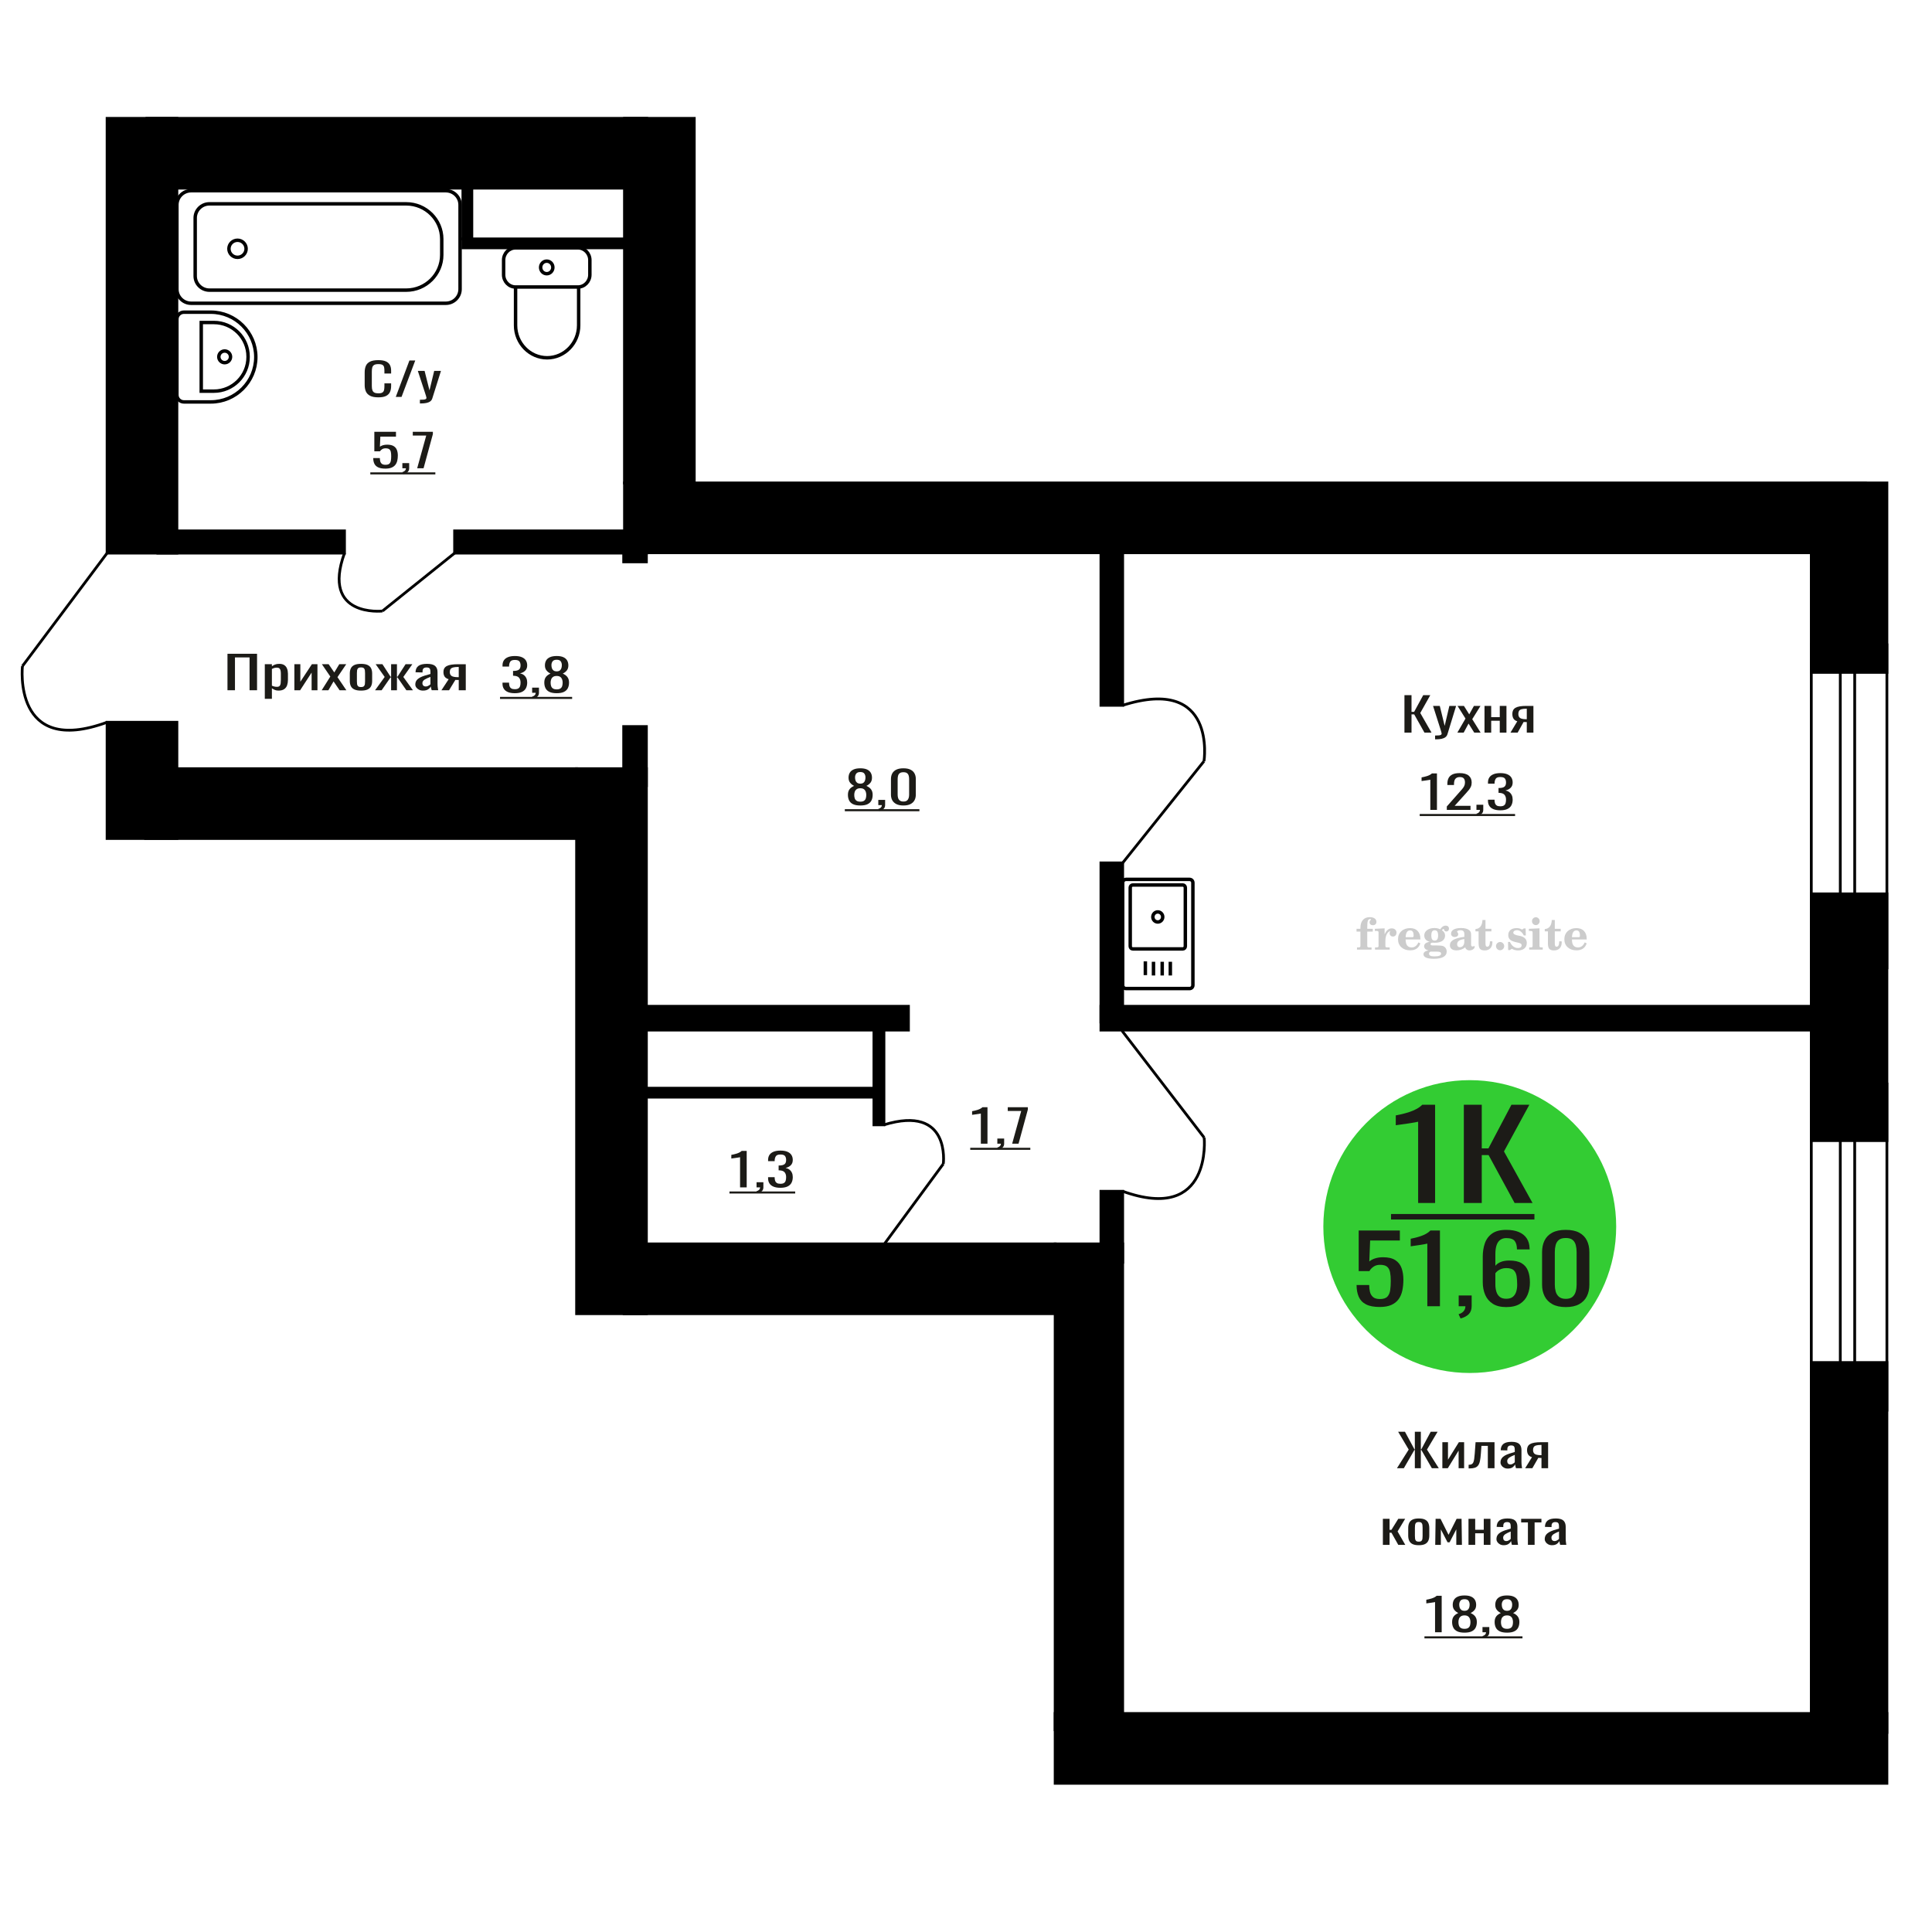
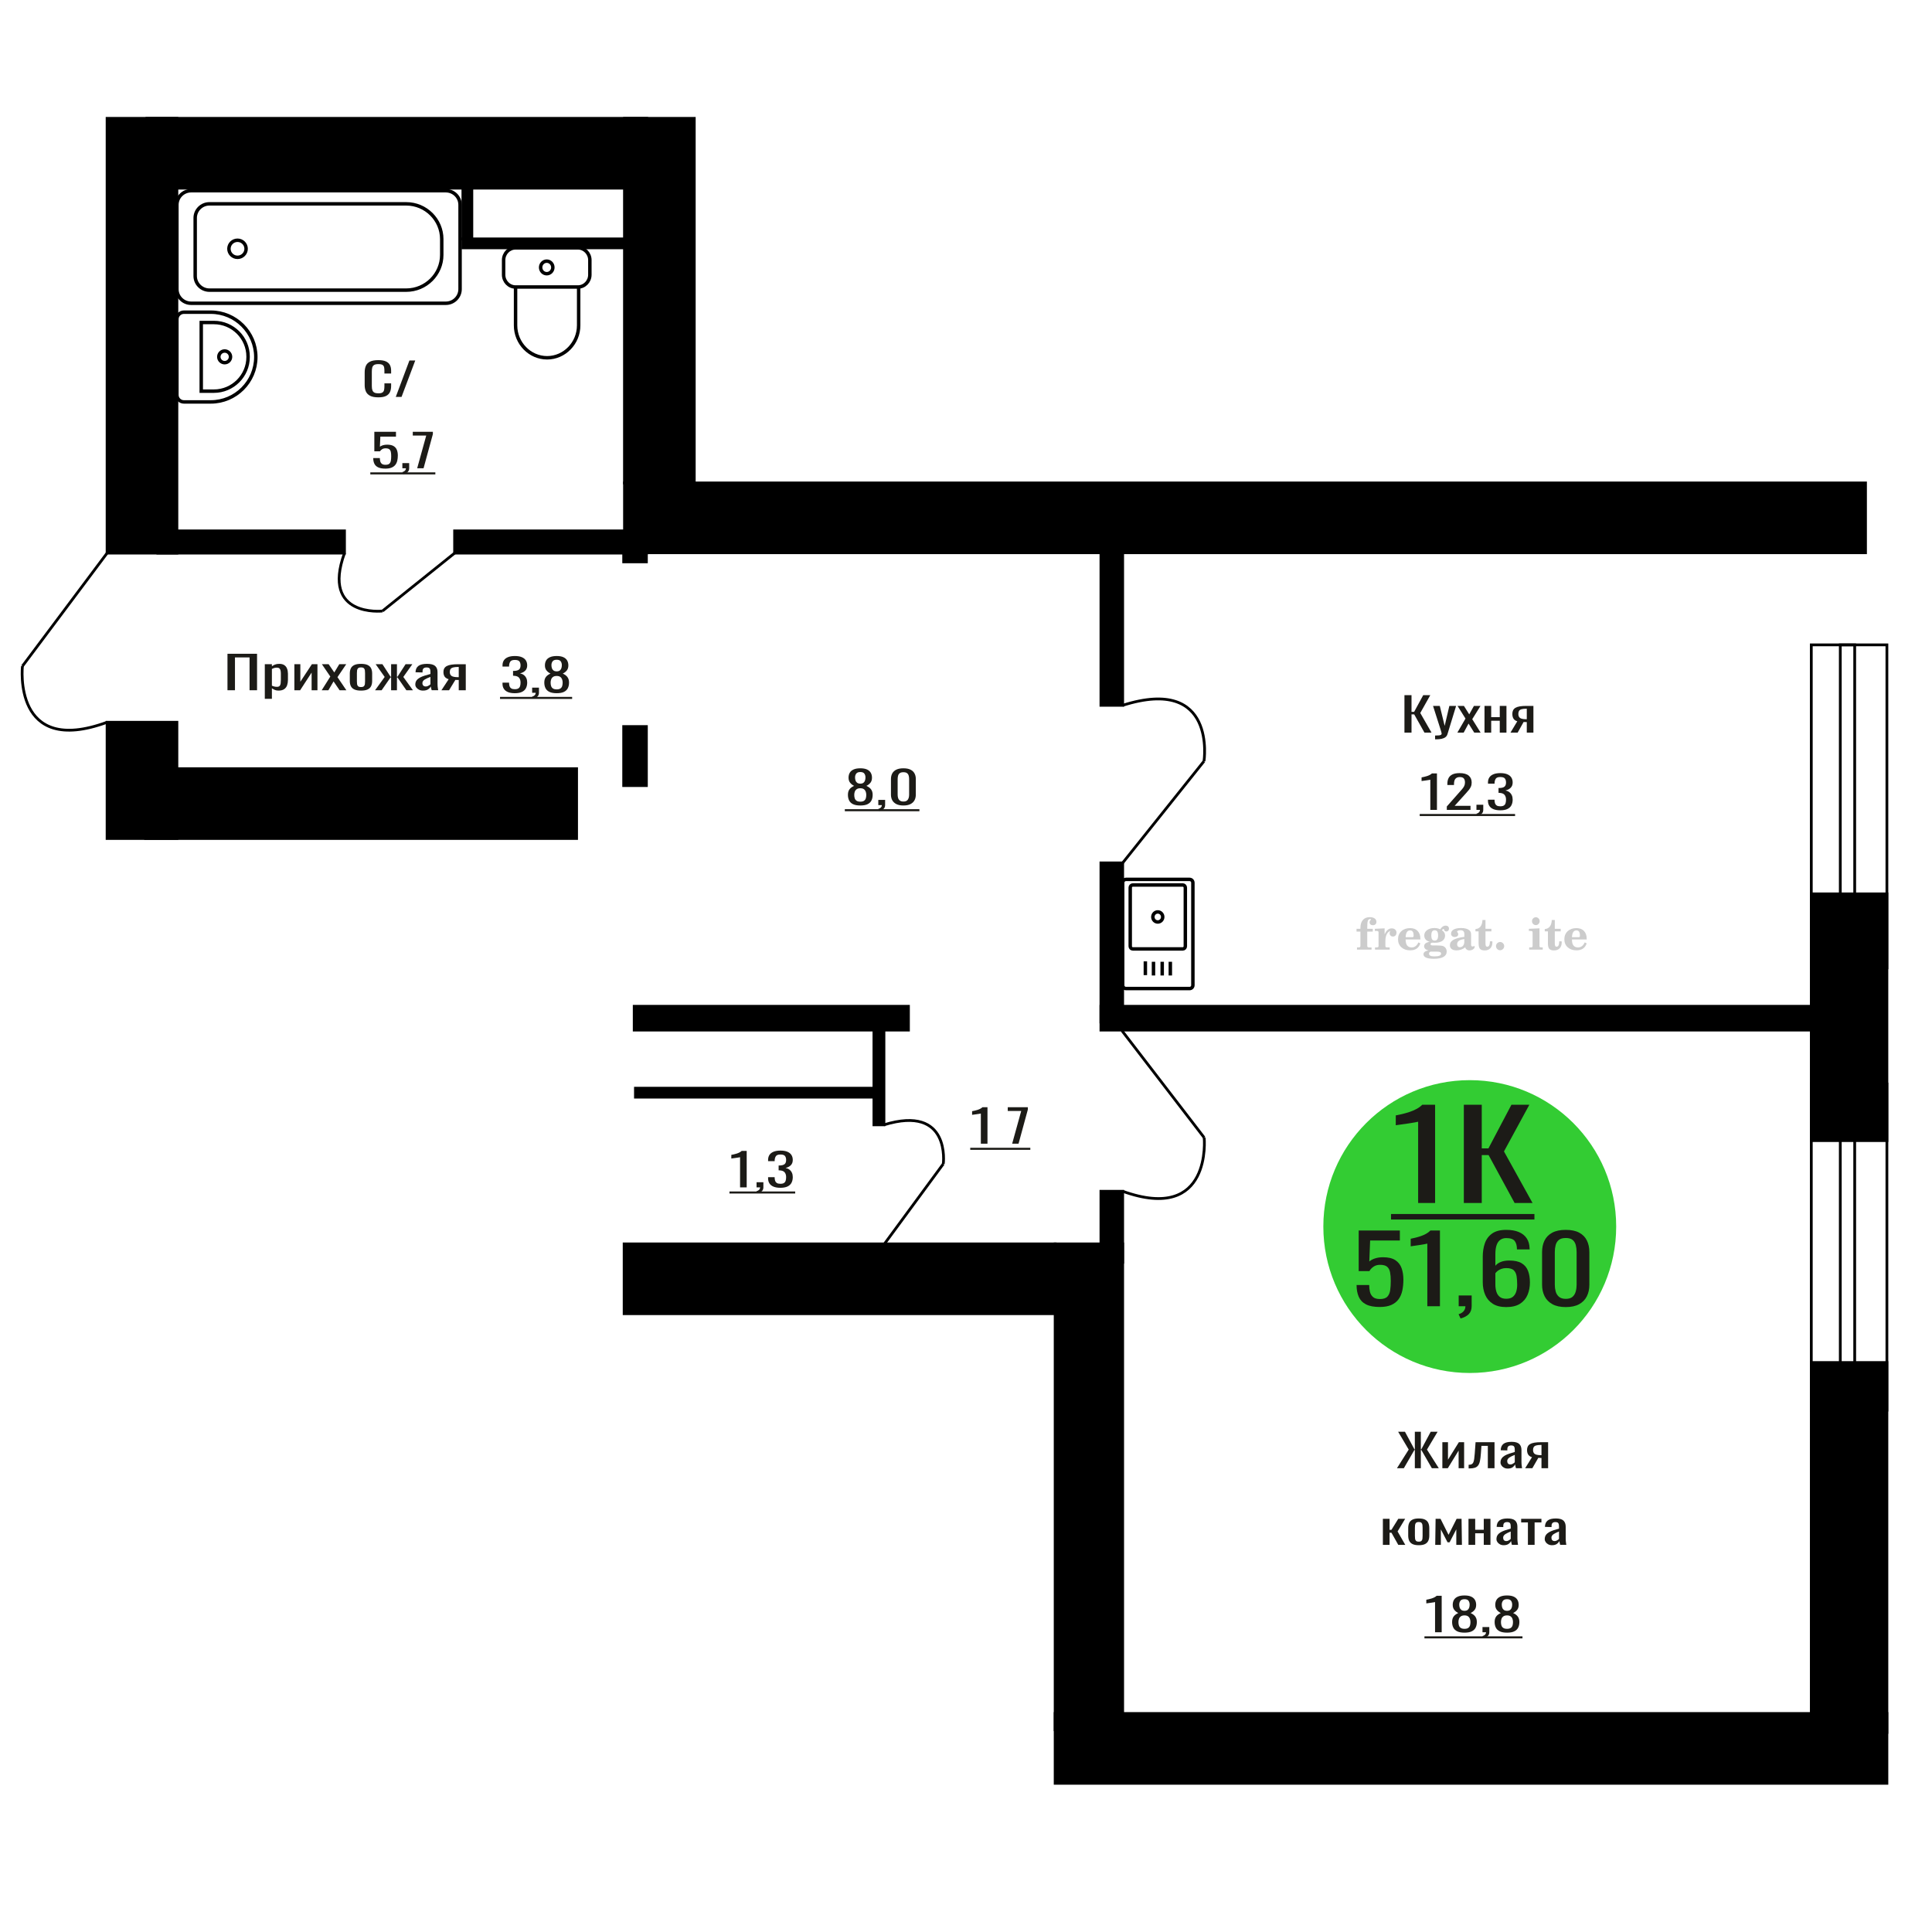
<svg xmlns="http://www.w3.org/2000/svg" xml:space="preserve" width="140mm" height="140mm" version="1.1" style="shape-rendering:geometricPrecision; text-rendering:geometricPrecision; image-rendering:optimizeQuality; fill-rule:evenodd; clip-rule:evenodd" viewBox="0 0 14000 14000">
  <defs>
    <style type="text/css">
   
    .str0 {stroke:black;stroke-width:25;stroke-miterlimit:22.926}
    .str1 {stroke:black;stroke-width:20;stroke-miterlimit:22.926}
    .fil1 {fill:none}
    .fil5 {fill:black}
    .fil2 {fill:#1C1B17}
    .fil3 {fill:#33CC33}
    .fil0 {fill:#1C1B17;fill-rule:nonzero}
    .fil4 {fill:#CCCCCC;fill-rule:nonzero}
   
  </style>
  </defs>
  <g id="Слой_x0020_1">
    <path class="fil0" d="M2741.6 2879.28c-26.03,0 -46.24,-3.92 -60.63,-11.75 -14.38,-7.83 -24.38,-18.38 -29.97,-31.65 -5.61,-13.27 -8.41,-28.06 -8.41,-44.38l0 -93.31c0,-17.84 2.8,-33.39 8.41,-46.66 5.59,-13.27 15.59,-23.55 29.97,-30.84 14.39,-7.29 34.6,-10.93 60.63,-10.93 23.02,0 41.26,3.05 54.73,9.14 13.48,6.09 23.16,14.79 29.07,26.1 5.91,11.31 8.86,24.91 8.86,40.79l0 20.88 -48.6 0 0 -18.6c0,-9.79 -0.69,-18.43 -2.05,-25.94 -1.35,-7.5 -5.07,-13.32 -11.12,-17.46 -6.06,-4.13 -16.21,-6.2 -30.43,-6.2 -14.53,0 -25.14,2.23 -31.79,6.69 -6.67,4.46 -10.99,10.77 -12.95,18.93 -1.96,8.16 -2.95,17.67 -2.95,28.55l0 104.74c0,13.27 1.52,23.76 4.54,31.48 3.03,7.73 8.03,13.22 14.99,16.48 6.96,3.27 16.36,4.9 28.16,4.9 13.93,0 23.91,-2.23 29.97,-6.69 6.07,-4.46 9.84,-10.61 11.36,-18.44 1.51,-7.83 2.27,-16.96 2.27,-27.41l0 -19.57 48.6 0 0 19.57c0,16.1 -2.73,30.29 -8.18,42.58 -5.44,12.3 -14.84,21.87 -28.16,28.72 -13.32,6.85 -32.09,10.28 -56.32,10.28z" />
    <polygon id="1" class="fil0" points="2867.86,2876.34 2966.87,2612.05 3009.12,2612.05 2909.65,2876.34 " />
-     <path id="2" class="fil0" d="M3042.72 2923.65l0 -26.75c11.82,0 21.2,-0.38 28.16,-1.15 6.97,-0.76 11.97,-2.17 14.99,-4.24 3.04,-2.06 4.54,-4.95 4.54,-8.64 0,-1.96 -1.06,-6.31 -3.17,-13.06 -2.12,-6.74 -4.39,-13.92 -6.81,-21.53l-52.69 -160.54 49.04 0 35.44 140.96 34.06 -140.96 49.06 0 -62.68 199.04c-2.73,9.14 -7.73,16.37 -15,21.7 -7.26,5.33 -16.57,9.19 -27.93,11.58 -11.35,2.4 -25.06,3.59 -41.11,3.59l-5.9 0z" />
    <path class="fil1 str0" d="M3735.97 1795.99l451.82 0c47.61,0 86.55,40.04 86.55,88.99l0 105.8c0,48.95 -38.94,88.99 -86.55,88.99l-451.82 0c-47.6,0 -86.55,-40.04 -86.55,-88.99l0 -105.8c0,-48.95 38.95,-88.99 86.55,-88.99zm0 283.78l457.22 0 0 277.82c0,129.28 -102.87,235.05 -228.6,235.05l-0.01 0c-125.73,0 -228.61,-105.77 -228.61,-235.05l0 -277.82zm225.91 -187.44c24.47,0 44.3,20.4 44.3,45.55 0,25.16 -19.83,45.55 -44.3,45.55 -24.47,0 -44.3,-20.39 -44.3,-45.55 0,-25.15 19.83,-45.55 44.3,-45.55z" />
    <path class="fil0" d="M2792.56 3395.81c-21.86,0 -39.24,-3.05 -52.11,-9.14 -12.88,-6.09 -22.09,-14.9 -27.64,-26.43 -5.54,-11.52 -8.3,-25.23 -8.3,-41.11l48.07 0c0,7.83 0.89,15.5 2.7,23.01 1.79,7.5 5.61,13.7 11.45,18.59 5.84,4.9 14.75,7.35 26.73,7.35 13.18,0 22.61,-2.78 28.31,-8.32 5.69,-5.55 9.28,-13.06 10.78,-22.52 1.5,-9.46 2.25,-20.17 2.25,-32.14 0,-11.96 -0.9,-22.13 -2.7,-30.51 -1.79,-8.37 -5.54,-14.79 -11.24,-19.25 -5.69,-4.46 -14.66,-6.69 -26.95,-6.69 -9.88,0 -18.27,2.23 -25.15,6.69 -6.9,4.46 -12,9.52 -15.29,15.17l-40.88 0 0 -141.6 156.8 0 0 34.91 -113.22 0 -3.15 73.09c6,-4.57 13.41,-8.16 22.25,-10.77 8.83,-2.61 18.93,-3.92 30.32,-3.92 19.77,0 35.27,3.38 46.5,10.12 11.24,6.74 19.17,15.99 23.82,27.73 4.64,11.75 6.96,25.24 6.96,40.46 0,13.49 -1.35,26.05 -4.04,37.69 -2.7,11.64 -7.42,21.75 -14.15,30.35 -6.75,8.59 -15.96,15.28 -27.64,20.06 -11.68,4.79 -26.51,7.18 -44.48,7.18z" />
    <path id="1" class="fil0" d="M2922.85 3435.94l-7.64 -15.01c8.08,-1.95 14.46,-5.38 19.1,-10.27 4.64,-4.9 6.97,-10.72 6.97,-17.46l-25.61 0 0 -37.52 49.42 0 0 36.87c0,11.53 -3.45,20.72 -10.33,27.57 -6.9,6.85 -17.53,12.13 -31.91,15.82z" />
    <polygon id="2" class="fil0" points="3023.04,3393.2 3088.64,3156.31 2991.15,3156.31 2991.15,3128.91 3136.73,3128.91 3136.73,3145.87 3069.32,3393.2 " />
    <polygon id="3" class="fil2" points="2683.38,3422.86 3154.7,3422.86 3154.7,3437.69 2683.38,3437.69 " />
    <circle class="fil3" cx="10650.45" cy="8888.19" r="1061.03" />
    <path class="fil0" d="M9997.7 9470.91c-41.58,0 -74.63,-6.32 -99.13,-18.97 -24.49,-12.64 -42,-30.93 -52.55,-54.87 -10.53,-23.93 -15.8,-52.39 -15.8,-85.35l91.43 0c0,16.25 1.71,32.17 5.13,47.75 3.42,15.58 10.67,28.46 21.78,38.62 11.12,10.16 28.06,15.24 50.85,15.24 25.07,0 43.01,-5.76 53.84,-17.28 10.83,-11.51 17.66,-27.09 20.5,-46.74 2.85,-19.64 4.28,-41.88 4.28,-66.72 0,-24.84 -1.71,-45.96 -5.12,-63.34 -3.42,-17.39 -10.55,-30.71 -21.37,-39.97 -10.83,-9.26 -27.92,-13.89 -51.27,-13.89 -18.81,0 -34.75,4.63 -47.86,13.89 -13.1,9.26 -22.78,19.76 -29.05,31.5l-77.77 0 0 -294 298.24 0 0 72.48 -215.35 0 -5.98 151.75c11.39,-9.49 25.5,-16.94 42.3,-22.36 16.8,-5.42 36.04,-8.13 57.69,-8.13 37.59,0 67.08,7 88.44,21 21.37,14 36.45,33.2 45.28,57.58 8.83,24.39 13.25,52.39 13.25,84 0,28 -2.56,54.08 -7.68,78.24 -5.14,24.17 -14.11,45.17 -26.92,63 -12.82,17.84 -30.34,31.73 -52.56,41.67 -22.22,9.93 -50.42,14.9 -84.6,14.9z" />
    <path id="1" class="fil0" d="M10342.93 9465.49l0 -453.87c-0.56,0.45 -6.97,1.81 -19.22,4.06 -12.25,2.26 -26.06,4.52 -41.45,6.78 -15.38,2.26 -29.05,4.29 -41.01,6.09 -11.97,1.81 -18.24,2.71 -18.81,2.71l0 -54.87c9.69,-1.8 20.94,-4.29 33.76,-7.45 12.81,-3.16 25.92,-7 39.3,-11.52 13.39,-4.51 26.22,-10.16 38.46,-16.93 12.25,-6.77 22.65,-14.68 31.19,-23.71l69.21 0 0 548.71 -91.43 0z" />
    <path id="2" class="fil0" d="M10583.91 9554.23l-14.52 -31.16c15.38,-4.06 27.49,-11.18 36.32,-21.34 8.83,-10.16 13.24,-22.24 13.24,-36.24l-48.71 0 0 -77.9 94 0 0 76.55c0,23.93 -6.55,43.01 -19.65,57.24 -13.11,14.22 -33.33,25.17 -60.68,32.85z" />
    <path id="3" class="fil0" d="M10914.62 9471.59c-39.88,0 -72.35,-8.02 -97.42,-24.05 -25.06,-16.03 -43.43,-37.71 -55.11,-65.03 -11.68,-27.33 -17.52,-57.7 -17.52,-91.12l0 -184.93c0,-35.68 5.12,-68.2 15.38,-97.55 10.25,-29.36 27.77,-52.84 52.56,-70.45 24.78,-17.62 58.81,-26.42 102.11,-26.42 35.89,0 66.23,5.19 91.01,15.58 24.78,10.39 43.87,25.51 57.25,45.39 13.39,19.87 20.36,44.03 20.94,72.48 0,0.9 0.14,2.14 0.42,3.73 0.29,1.58 0.43,3.04 0.43,4.4l-92.29 0c0,-26.65 -5.41,-46.97 -16.23,-60.97 -10.83,-14 -31.34,-21 -61.53,-21 -16.52,0 -30.76,4.18 -42.72,12.53 -11.97,8.36 -20.94,21.12 -26.92,38.28 -5.98,17.16 -8.98,39.29 -8.98,66.38l0 83.33c9.12,-11.29 22.07,-20.44 38.89,-27.44 16.8,-7 37.45,-10.5 61.95,-10.5 38.17,0 68.08,6.55 89.73,19.65 21.64,13.09 37.02,31.5 46.14,55.21 9.12,23.71 13.67,51.59 13.67,83.66 0,32.97 -5.7,63 -17.09,90.09 -11.39,27.1 -29.62,48.67 -54.68,64.7 -25.08,16.03 -58.41,24.05 -99.99,24.05zm0 -60.29c20.52,0 36.46,-4.63 47.85,-13.89 11.39,-9.26 19.52,-21.57 24.36,-36.92 4.84,-15.35 7.27,-32.06 7.27,-50.13 0,-21.68 -1.29,-41.77 -3.85,-60.29 -2.56,-18.52 -9.26,-33.31 -20.08,-44.37 -10.83,-11.07 -29.34,-16.6 -55.55,-16.6 -12.53,0 -23.92,1.81 -34.18,5.42 -10.26,3.61 -19.09,8.24 -26.49,13.89 -7.41,5.64 -13.39,11.63 -17.95,17.95l0 81.97c0,18.51 2.42,35.68 7.26,51.48 4.85,15.81 12.97,28.34 24.36,37.6 11.39,9.26 27.06,13.89 47,13.89z" />
    <path id="4" class="fil0" d="M11346.16 9471.59c-39.31,0 -71.64,-7 -97,-21 -25.34,-14 -44.15,-33.2 -56.4,-57.58 -12.23,-24.39 -18.36,-52.17 -18.36,-83.33l0 -236.42c0,-32.06 5.98,-60.17 17.95,-84.33 11.96,-24.17 30.61,-43.02 55.97,-56.57 25.34,-13.55 57.96,-20.32 97.84,-20.32 39.87,0 72.35,6.77 97.42,20.32 25.06,13.55 43.58,32.4 55.54,56.57 11.96,24.16 17.95,52.27 17.95,84.33l0 236.42c0,31.62 -6.13,59.62 -18.38,84 -12.25,24.39 -30.9,43.47 -55.97,57.25 -25.06,13.77 -57.26,20.66 -96.56,20.66zm0 -59.62c21.64,0 38.03,-4.96 49.13,-14.9 11.11,-9.93 18.81,-22.69 23.07,-38.27 4.28,-15.58 6.41,-31.73 6.41,-48.44l0 -237.77c0,-17.62 -1.99,-34.21 -5.98,-49.79 -3.99,-15.58 -11.53,-28.12 -22.64,-37.6 -11.12,-9.48 -27.78,-14.23 -49.99,-14.23 -22.22,0 -39.02,4.75 -50.42,14.23 -11.4,9.48 -19.09,22.02 -23.08,37.6 -3.98,15.58 -5.98,32.17 -5.98,49.79l0 237.77c0,16.71 2.15,32.86 6.41,48.44 4.28,15.58 12.25,28.34 23.93,38.27 11.68,9.94 28.06,14.9 49.14,14.9z" />
    <path class="fil0" d="M10276.4 8717.22l0 -588.8c-0.76,0.59 -9.38,2.35 -25.87,5.28 -16.47,2.93 -35.06,5.86 -55.75,8.78 -20.7,2.93 -39.09,5.57 -55.18,7.91 -16.1,2.35 -24.53,3.52 -25.3,3.52l0 -71.18c13.03,-2.35 28.17,-5.57 45.42,-9.67 17.24,-4.1 34.86,-9.08 52.88,-14.94 18.01,-5.86 35.25,-13.18 51.73,-21.97 16.47,-8.79 30.47,-19.04 41.96,-30.76l93.13 0 0 711.83 -123.02 0z" />
    <polygon id="1" class="fil0" points="10607.48,8717.22 10607.48,8005.39 10737.4,8005.39 10737.4,8321.76 10785.68,8321.76 10952.37,8005.39 11082.28,8005.39 10898.34,8343.73 11105.27,8717.22 10975.36,8717.22 10786.83,8370.09 10737.4,8370.09 10737.4,8717.22 " />
    <polygon id="2" class="fil2" points="10079.82,8797.11 11119.07,8797.11 11119.07,8837.06 10079.82,8837.06 " />
    <path class="fil4" d="M9829.97 6750.56l0 -20 28.15 0 0 -6.35c0,-24.71 5.87,-43.87 17.67,-57.58 11.8,-13.7 28.37,-20.53 49.64,-20.53 14.92,0 26.72,3.07 35.45,9.16 8.74,6.08 13.13,14.28 13.13,24.6 0,7.68 -2.33,13.71 -6.99,18.1 -4.65,4.39 -11.11,6.56 -19.42,6.56 -6.82,0 -12.38,-2.01 -16.67,-6.03 -4.28,-4.02 -6.45,-9.21 -6.45,-15.5 0,-6.62 2.96,-12.49 8.94,-17.68 1.22,-1.22 1.85,-2.01 1.85,-2.33 0,-1.11 -0.53,-1.96 -1.53,-2.43 -1.06,-0.53 -2.75,-0.8 -5.13,-0.8 -7.89,0 -13.34,4.03 -16.36,12.02 -3.07,7.99 -4.6,24.23 -4.6,48.73l0 10.06 39.95 0 0 20 -39.95 0 0 102.87c0,4.66 0.95,7.83 2.91,9.52 1.96,1.7 5.72,2.54 11.27,2.54l16.94 0 0 15.88 -105.41 0 0 -15.88 13.91 -0.31c4.24,-0.21 7.09,-1.11 8.63,-2.81 1.48,-1.64 2.22,-4.6 2.22,-8.94l0 -102.87 -28.15 0z" />
    <path id="1" class="fil4" d="M9963.85 6881.37l0 -15.88 14.87 -0.31c4.34,-0.32 7.25,-1.27 8.68,-2.86 1.43,-1.59 2.17,-4.55 2.17,-8.89l0 -95.04c0,-5.08 -1.11,-8.47 -3.39,-10.11 -2.27,-1.64 -6.98,-2.48 -14.13,-2.48 -0.95,0 -2.48,0.05 -4.6,0.16 -2.12,0.1 -3.7,0.15 -4.87,0.15l0 -15.55 70.75 -3.5 0 43.71c6.25,-14.34 13.65,-25.18 22.39,-32.49 8.67,-7.25 18.46,-10.9 29.42,-10.9 10.16,0 18.41,2.86 24.76,8.52 6.35,5.72 9.53,12.97 9.53,21.86 0,8.67 -2.33,15.61 -7.04,20.85 -4.71,5.23 -10.9,7.83 -18.57,7.83 -7.15,0 -12.97,-2.28 -17.47,-6.88 -4.49,-4.61 -6.77,-10.59 -6.77,-17.94 0,-2.91 0.48,-5.56 1.43,-8.04 0.9,-2.49 2.38,-4.87 4.34,-7.15 -11.8,3.81 -20.75,12.01 -26.94,24.5 -6.19,12.49 -9.31,28.79 -9.31,48.84l0 33.66c0,4.34 0.74,7.3 2.22,8.94 1.54,1.7 4.39,2.6 8.63,2.81l20.27 0.31 0 15.88 -106.37 0z" />
    <path id="2" class="fil4" d="M10278.23 6828.98l13.97 6.67c-4.97,16.62 -13.65,29.26 -26.09,37.89 -12.48,8.62 -28.31,12.91 -47.51,12.91 -26.36,0 -47.58,-7.41 -63.77,-22.17 -16.14,-14.77 -24.23,-34.13 -24.23,-58.1 0,-23.92 8.04,-43.4 24.07,-58.32 16.09,-14.92 37.1,-22.38 63.03,-22.38 23.65,0 42.01,6.82 55.14,20.53 13.12,13.65 19.68,32.86 19.68,57.52l0 4.18 -106.68 0 0 2.17c0,18.36 3.7,32.23 11.06,41.59 7.41,9.37 18.41,14.02 32.97,14.02 10.63,0 20,-3.06 28.04,-9.2 8.1,-6.14 14.87,-15.24 20.32,-27.31zm-92.39 -37.78l48.79 0c3.33,0 5.66,-0.74 6.98,-2.17 1.33,-1.43 2.02,-4.07 2.02,-7.94 0,-13.65 -2.07,-23.6 -6.14,-29.79 -4.08,-6.19 -10.48,-9.31 -19.26,-9.31 -10.11,0 -17.84,4.07 -23.18,12.17 -5.29,8.15 -8.36,20.48 -9.21,37.04z" />
    <path id="3" class="fil4" d="M10350.83 6887.14c-10.26,-2.59 -17.99,-6.41 -23.23,-11.54 -5.23,-5.13 -7.83,-11.43 -7.83,-19 0,-8.36 3.44,-15.24 10.37,-20.69 6.94,-5.39 16.94,-9.1 29.96,-11.06 -12.81,-3.43 -22.55,-9.04 -29.27,-16.93 -6.72,-7.83 -10.1,-17.41 -10.1,-28.68 0,-16.09 6.82,-29.21 20.47,-39.26 13.66,-10.11 31.49,-15.14 53.5,-15.14 7.78,0 15.08,0.8 22.02,2.33 6.93,1.54 13.65,3.86 20.16,6.93l5.45 -7.88c4.23,-6.03 9.31,-10.64 15.18,-13.92 5.88,-3.28 12.02,-4.92 18.42,-4.92 7.04,0 12.75,2.01 17.2,6.03 4.44,4.08 6.67,9.26 6.67,15.56 0,6.19 -1.7,11.27 -5.14,15.13 -3.38,3.87 -7.83,5.82 -13.28,5.82 -3.76,0 -6.93,-0.79 -9.63,-2.38 -2.7,-1.64 -4.87,-4.07 -6.51,-7.35 -0.63,-1.27 -1,-2.81 -1.22,-4.66 -0.31,-2.59 -1.43,-3.91 -3.28,-4.02 -1.85,0 -3.91,0.9 -6.19,2.7 -2.27,1.8 -4.13,4.07 -5.55,6.82 7.83,5.4 13.54,11.17 17.14,17.36 3.6,6.25 5.4,13.39 5.4,21.43 0,16.14 -6.56,28.79 -19.63,37.94 -13.07,9.16 -31.23,13.76 -54.46,13.76 -1.95,0 -4.71,-0.1 -8.25,-0.32 -3.49,-0.21 -6.03,-0.31 -7.57,-0.31 -4.87,0 -8.68,0.9 -11.37,2.75 -2.76,1.8 -4.13,4.29 -4.13,7.46 0,3.65 1.21,6.19 3.65,7.62 2.43,1.43 6.67,2.17 12.75,2.17l23.02 0c12.07,0 22.6,0.37 31.54,1.16 8.99,0.8 15.13,1.8 18.57,3.02 8.68,3.12 15.45,8.26 20.32,15.5 4.87,7.25 7.31,15.62 7.31,25.09 0,16.72 -7.94,29.58 -23.82,38.57 -15.87,9 -38.63,13.5 -68.31,13.5 -25.24,0 -44.24,-2.75 -56.99,-8.2 -12.76,-5.51 -19.16,-13.66 -19.16,-24.5 0,-7.15 3.12,-13.08 9.31,-17.89 6.19,-4.82 15.03,-8.15 26.51,-10zm15.62 8.84c-4.03,1.64 -6.88,3.54 -8.58,5.66 -1.69,2.11 -2.54,4.87 -2.54,8.31 0,6.93 3.02,12.06 9,15.34 5.98,3.33 15.29,4.98 27.94,4.98 17.14,0 29.84,-1.59 38.05,-4.71 8.2,-3.18 12.33,-8.05 12.33,-14.72 0,-5.23 -2.23,-9.04 -6.67,-11.37 -4.45,-2.33 -12.07,-3.49 -22.86,-3.49l-46.67 0zm5.39 -117.59c0,13.07 1.96,22.6 5.88,28.58 3.97,5.98 10.1,8.99 18.52,8.99 8.46,0 14.71,-3.01 18.78,-9.1 4.02,-6.03 6.04,-15.5 6.04,-28.47 0,-12.7 -2.02,-22.12 -6.04,-28.2 -4.07,-6.09 -10.32,-9.16 -18.78,-9.16 -8.42,0 -14.55,3.07 -18.52,9.16 -3.92,6.08 -5.88,15.5 -5.88,28.2z" />
    <path id="4" class="fil4" d="M10610.97 6804.53c-18.79,3.02 -32.17,7.47 -40.11,13.34 -7.99,5.87 -11.96,14.13 -11.96,24.82 0,6.51 1.8,11.64 5.34,15.5 3.55,3.81 8.37,5.72 14.35,5.72 9.78,0 17.67,-3.65 23.54,-10.96 5.88,-7.3 8.84,-17.3 8.84,-30l0 -18.42zm49.21 40.22c0,5.08 0.9,8.68 2.7,10.85 1.8,2.17 4.76,3.23 8.79,3.23 1.85,0 3.96,-0.53 6.35,-1.64 2.38,-1.06 3.86,-1.59 4.49,-1.59 1.22,0 2.23,0.37 2.97,1.22 0.68,0.84 1.06,2.01 1.06,3.59 0,6.62 -3.76,12.65 -11.33,18.16 -7.57,5.45 -16.61,8.2 -27.15,8.2 -7.88,0 -14.6,-2.07 -20.16,-6.25 -5.61,-4.18 -8.89,-9.57 -9.94,-16.14 -8.68,7.09 -18.53,12.6 -29.53,16.51 -11.01,3.92 -22.33,5.88 -34.03,5.88 -15.18,0 -26.99,-3.28 -35.35,-9.9 -8.36,-6.61 -12.54,-15.93 -12.54,-27.94 0,-15.98 8.42,-28.84 25.19,-38.47 16.78,-9.68 43.34,-16.93 79.59,-21.8l0 -17.25c0,-11.17 -2.22,-19.05 -6.67,-23.71 -4.44,-4.65 -11.85,-6.98 -22.17,-6.98 -6.72,0 -12.38,1.11 -16.94,3.33 -4.6,2.22 -6.93,4.82 -6.93,7.67 0,0.74 1.38,2.86 4.13,6.41 2.75,3.49 4.13,7.41 4.13,11.8 0,5.98 -2.33,10.79 -7.04,14.5 -4.71,3.65 -10.85,5.5 -18.36,5.5 -7.68,0 -14.03,-2.22 -19.11,-6.67 -5.02,-4.44 -7.56,-10 -7.56,-16.72 0,-13.23 6.35,-23.49 19.05,-30.8 12.75,-7.25 30.69,-10.9 53.97,-10.9 13.02,0 24.45,1.33 34.35,3.97 9.84,2.59 17.99,6.51 24.39,11.64 5.08,3.97 8.63,8.42 10.64,13.44 2.01,4.98 3.01,12.65 3.01,22.97l0 67.89z" />
    <path id="5" class="fil4" d="M10814.02 6821.36c0,0.74 0.1,1.85 0.26,3.34 0.16,1.48 0.21,2.59 0.21,3.33 0,18.57 -4.92,33.07 -14.76,43.5 -9.9,10.37 -23.6,15.56 -41.12,15.56 -15.98,0 -27.36,-3.76 -34.08,-11.33 -6.72,-7.51 -10.05,-20.8 -10.05,-39.85l0 -86.62 -22.86 0 0 -17.04c15.72,-1 27.94,-7.14 36.62,-18.31 8.68,-11.16 13.44,-26.93 14.29,-47.2l21.8 0 0 63.82 42.86 0 0 18.73 -42.86 0 0 84.14c0,10.74 1,17.88 2.96,21.38 1.96,3.54 5.4,5.29 10.37,5.29 6.09,0 10.69,-3.23 13.87,-9.63 3.12,-6.41 4.87,-16.09 5.18,-29.11l17.31 0z" />
    <path id="6" class="fil4" d="M10870.16 6826.12c8.05,0 15.03,2.92 20.91,8.79 5.87,5.82 8.83,12.8 8.83,20.95 0,8.21 -2.91,15.24 -8.78,21.12 -5.82,5.87 -12.81,8.84 -20.96,8.84 -8.09,0 -15.02,-2.97 -20.85,-8.84 -5.87,-5.88 -8.78,-12.91 -8.78,-21.12 0,-8.04 2.96,-15.02 8.84,-20.9 5.87,-5.87 12.8,-8.84 20.79,-8.84z" />
-     <path id="7" class="fil4" d="M10927.84 6825.49l13.71 0c6.51,14.39 14.76,25.4 24.76,33.02 10.06,7.62 21.22,11.43 33.61,11.43 8.09,0 14.49,-1.8 19.2,-5.34 4.77,-3.6 7.15,-8.37 7.15,-14.4 0,-5.4 -2.07,-9.52 -6.25,-12.43 -4.18,-2.91 -13.07,-5.77 -26.72,-8.58 -23.44,-4.49 -39.95,-10.84 -49.53,-18.94 -9.58,-8.1 -14.34,-19.42 -14.34,-33.97 0,-16.14 5.34,-28.63 16.03,-37.47 10.69,-8.89 25.88,-13.33 45.51,-13.33 7.3,0 14.29,0.9 20.8,2.75 6.56,1.85 12.54,4.5 17.94,7.99l12.43 -8.52 13.07 0 1.54 50.8 -14.92 0c-5.56,-11.91 -12.76,-21.27 -21.54,-27.99 -8.79,-6.72 -18.21,-10.11 -28.31,-10.11 -7.68,0 -13.92,1.69 -18.73,5.13 -4.87,3.44 -7.31,7.73 -7.31,12.91 0,9.85 12.54,16.99 37.57,21.44 3.02,0.52 5.35,0.95 6.99,1.27 17.67,3.28 31.01,9.26 39.9,17.93 8.89,8.68 13.33,19.95 13.33,33.77 0,16.66 -5.61,29.84 -16.82,39.58 -11.22,9.79 -26.52,14.66 -45.94,14.66 -8.67,0 -16.93,-1.01 -24.66,-3.07 -7.77,-2.07 -14.76,-5.03 -21.11,-8.95l-13.65 9.48 -12.75 0 -0.96 -59.06z" />
    <path id="8" class="fil4" d="M11101.46 6674.99c0,-7.88 2.7,-14.55 8.15,-20 5.45,-5.5 12.01,-8.25 19.79,-8.25 7.46,0 13.92,2.75 19.42,8.31 5.45,5.55 8.2,12.17 8.2,19.94 0,7.78 -2.7,14.45 -8.15,20.11 -5.45,5.67 -11.9,8.47 -19.47,8.47 -7.78,0 -14.34,-2.75 -19.79,-8.31 -5.45,-5.55 -8.15,-12.27 -8.15,-20.27zm54.29 178.39c0,4.44 0.74,7.51 2.17,9.1 1.48,1.59 4.39,2.49 8.73,2.7l12.6 0.31 0 15.88 -98.11 0 0 -15.88 13.81 -0.31c4.29,-0.21 7.2,-1.11 8.68,-2.81 1.53,-1.64 2.28,-4.65 2.28,-8.99l0 -95.04c0,-5.03 -1.12,-8.42 -3.39,-10.06 -2.28,-1.64 -6.93,-2.48 -13.97,-2.48 -0.95,0 -2.44,0.05 -4.61,0.16 -2.11,0.1 -3.75,0.15 -5.02,0.15l0 -15.55 76.83 -3.5 0 126.32z" />
    <path id="9" class="fil4" d="M11316.31 6821.36c0,0.74 0.1,1.85 0.26,3.34 0.16,1.48 0.21,2.59 0.21,3.33 0,18.57 -4.92,33.07 -14.76,43.5 -9.9,10.37 -23.6,15.56 -41.12,15.56 -15.98,0 -27.36,-3.76 -34.08,-11.33 -6.72,-7.51 -10.05,-20.8 -10.05,-39.85l0 -86.62 -22.86 0 0 -17.04c15.72,-1 27.94,-7.14 36.62,-18.31 8.68,-11.16 13.44,-26.93 14.29,-47.2l21.8 0 0 63.82 42.86 0 0 18.73 -42.86 0 0 84.14c0,10.74 1,17.88 2.96,21.38 1.96,3.54 5.4,5.29 10.37,5.29 6.09,0 10.69,-3.23 13.87,-9.63 3.12,-6.41 4.87,-16.09 5.18,-29.11l17.31 0z" />
    <path id="10" class="fil4" d="M11483.47 6828.98l13.97 6.67c-4.97,16.62 -13.65,29.26 -26.09,37.89 -12.48,8.62 -28.31,12.91 -47.51,12.91 -26.36,0 -47.58,-7.41 -63.77,-22.17 -16.14,-14.77 -24.23,-34.13 -24.23,-58.1 0,-23.92 8.04,-43.4 24.07,-58.32 16.09,-14.92 37.1,-22.38 63.03,-22.38 23.65,0 42.01,6.82 55.14,20.53 13.12,13.65 19.68,32.86 19.68,57.52l0 4.18 -106.68 0 0 2.17c0,18.36 3.7,32.23 11.06,41.59 7.41,9.37 18.41,14.02 32.97,14.02 10.63,0 20,-3.06 28.04,-9.2 8.1,-6.14 14.87,-15.24 20.32,-27.31zm-92.39 -37.78l48.79 0c3.33,0 5.66,-0.74 6.98,-2.17 1.33,-1.43 2.02,-4.07 2.02,-7.94 0,-13.65 -2.07,-23.6 -6.14,-29.79 -4.08,-6.19 -10.48,-9.31 -19.26,-9.31 -10.11,0 -17.84,4.07 -23.18,12.17 -5.29,8.15 -8.36,20.48 -9.21,37.04z" />
    <polygon class="fil0" points="10177.14,5308.91 10177.14,5037.58 10228.36,5037.58 10228.36,5158.17 10247.4,5158.17 10313.11,5037.58 10364.32,5037.58 10291.8,5166.54 10373.39,5308.91 10322.18,5308.91 10247.84,5176.59 10228.36,5176.59 10228.36,5308.91 " />
    <path id="1" class="fil0" d="M10399.22 5357.48l0 -27.47c11.78,0 21.16,-0.39 28.1,-1.17 6.95,-0.78 11.93,-2.23 14.96,-4.35 3.02,-2.12 4.53,-5.08 4.53,-8.88 0,-2.01 -1.05,-6.48 -3.18,-13.4 -2.11,-6.92 -4.38,-14.29 -6.79,-22.11l-52.58 -164.81 48.96 0 35.35 144.71 33.99 -144.71 48.95 0 -62.55 204.34c-2.72,9.38 -7.7,16.8 -14.95,22.28 -7.25,5.47 -16.55,9.43 -27.89,11.89 -11.32,2.45 -25,3.68 -41.01,3.68l-5.89 0z" />
    <polygon id="2" class="fil0" points="10560.56,5308.91 10619.48,5207.08 10561.92,5115.29 10608.15,5115.29 10646.67,5176.59 10680.66,5115.29 10728.26,5115.29 10668.43,5211.43 10729.16,5308.91 10682.93,5308.91 10641.69,5243.25 10606.34,5308.91 " />
    <polygon id="3" class="fil0" points="10757.27,5308.91 10757.27,5115.29 10805.76,5115.29 10805.76,5196.69 10867.84,5196.69 10867.84,5115.29 10916.35,5115.29 10916.35,5308.91 10867.84,5308.91 10867.84,5222.82 10805.76,5222.82 10805.76,5308.91 " />
    <path id="4" class="fil0" d="M10945.36 5308.91l49.39 -82.07c-8.45,-2.46 -15.33,-6.14 -20.62,-11.05 -5.29,-4.92 -9.13,-10.95 -11.55,-18.09 -2.42,-7.15 -3.63,-15.19 -3.63,-24.12 0,-10.27 1.82,-19.1 5.44,-26.47 3.63,-7.36 9.36,-13.39 17.23,-18.08 7.84,-4.69 18.27,-8.16 31.26,-10.39 12.99,-2.23 29.01,-3.35 48.05,-3.35l50.76 0 0 193.62 -48.04 0 0 -76.38c-4.83,0 -8.92,-0.05 -12.23,-0.16 -3.33,-0.11 -6.96,-0.28 -10.88,-0.51l-43.07 77.05 -52.11 0zm112.85 -97.14c0.61,0 1.58,0 2.95,0 1.35,0 2.19,0 2.49,0l0 -76.04c-0.3,0 -1.14,0 -2.49,0 -1.37,0 -2.2,0 -2.51,0 -14.19,0 -25.45,1.28 -33.75,3.85 -8.31,2.57 -14.13,6.59 -17.46,12.06 -3.31,5.47 -4.98,12.78 -4.98,21.94 0,12.73 3.85,22.22 11.56,28.47 7.7,6.25 22.43,9.49 44.19,9.72z" />
    <polygon class="fil0" points="1648.38,5001.76 1648.38,4737.47 1862.66,4737.47 1862.66,5001.76 1808.37,5001.76 1808.37,4763.89 1702.67,4763.89 1702.67,5001.76 " />
    <path id="1" class="fil0" d="M1918.88 5063.76l0 -250.6 51.4 0 0 15.01c6.1,-4.78 13.46,-8.91 22.1,-12.4 8.66,-3.48 18.91,-5.22 30.75,-5.22 14.41,0 25.87,2.56 34.35,7.67 8.5,5.11 14.82,11.53 18.98,19.25 4.17,7.73 6.89,15.56 8.17,23.5 1.29,7.94 1.92,14.73 1.92,20.39l0 45.68c0,13.27 -1.92,25.83 -5.76,37.69 -3.84,11.85 -10.81,21.42 -20.89,28.71 -10.1,7.29 -24.27,10.93 -42.53,10.93 -9.92,0 -18.74,-1.69 -26.43,-5.06 -7.69,-3.37 -14.56,-7.23 -20.66,-11.58l0 76.03 -51.4 0zm88.4 -86.8c8.97,0 15.38,-2.23 19.22,-6.69 3.84,-4.46 6.24,-10.49 7.2,-18.11 0.97,-7.61 1.44,-15.98 1.44,-25.12l0 -45.68c0,-7.83 -0.63,-15.06 -1.91,-21.7 -1.28,-6.63 -4.01,-11.91 -8.17,-15.82 -4.17,-3.92 -10.74,-5.88 -19.7,-5.88 -6.73,0 -13.14,0.98 -19.22,2.94 -6.08,1.96 -11.37,4.24 -15.86,6.85l0 120.73c4.82,2.39 10.25,4.4 16.35,6.03 6.08,1.64 12.97,2.45 20.65,2.45z" />
    <polygon id="2" class="fil0" points="2133.17,5001.76 2133.17,4813.16 2176.42,4813.16 2176.42,4940.09 2260.01,4813.16 2300.37,4813.16 2300.37,5001.76 2258.09,5001.76 2258.09,4873.85 2174.97,5001.76 " />
    <polygon id="3" class="fil0" points="2331.12,5001.76 2393.56,4902.57 2332.56,4813.16 2381.56,4813.16 2422.4,4872.88 2458.43,4813.16 2508.88,4813.16 2445.45,4906.81 2509.85,5001.76 2460.83,5001.76 2417.11,4937.81 2379.63,5001.76 " />
    <path id="4" class="fil0" d="M2616.03 5004.37c-20.5,0 -36.68,-2.83 -48.54,-8.48 -11.83,-5.66 -20.24,-13.71 -25.22,-24.15 -4.96,-10.44 -7.43,-22.73 -7.43,-36.87l0 -54.82c0,-14.14 2.47,-26.43 7.43,-36.87 4.98,-10.44 13.39,-18.49 25.22,-24.14 11.86,-5.66 28.04,-8.49 48.54,-8.49 20.5,0 36.59,2.83 48.28,8.49 11.69,5.65 20.03,13.7 24.99,24.14 4.96,10.44 7.45,22.73 7.45,36.87l0 54.82c0,14.14 -2.49,26.43 -7.45,36.87 -4.96,10.44 -13.3,18.49 -24.99,24.15 -11.69,5.65 -27.78,8.48 -48.28,8.48zm0 -25.78c9.92,0 16.89,-1.95 20.89,-5.87 4.01,-3.92 6.41,-9.08 7.22,-15.5 0.79,-6.42 1.19,-13.1 1.19,-20.07l0 -59.05c0,-7.18 -0.4,-13.93 -1.19,-20.23 -0.81,-6.31 -3.21,-11.48 -7.22,-15.5 -4,-4.03 -10.97,-6.04 -20.89,-6.04 -9.93,0 -16.98,2.01 -21.15,6.04 -4.15,4.02 -6.64,9.19 -7.43,15.5 -0.81,6.3 -1.21,13.05 -1.21,20.23l0 59.05c0,6.97 0.4,13.65 1.21,20.07 0.79,6.42 3.28,11.58 7.43,15.5 4.17,3.92 11.22,5.87 21.15,5.87z" />
    <polygon id="5" class="fil0" points="2717.9,5001.76 2787.56,4905.5 2722.21,4813.16 2771.21,4813.16 2830.32,4903.87 2834.16,4903.87 2834.16,4813.16 2876.44,4813.16 2876.44,4903.87 2880.28,4903.87 2938.9,4813.16 2987.91,4813.16 2922.56,4905.5 2992.24,5001.76 2944.66,5001.76 2880.28,4909.09 2876.44,4909.09 2876.44,5001.76 2834.16,5001.76 2834.16,4909.09 2829.83,4909.09 2765.46,5001.76 " />
    <path id="6" class="fil0" d="M3065.26 5004.37c-10.89,0 -20.5,-2.12 -28.82,-6.36 -8.33,-4.24 -14.9,-9.68 -19.7,-16.32 -4.8,-6.63 -7.22,-13.65 -7.22,-21.04 0,-11.75 2.89,-21.65 8.66,-29.69 5.76,-8.05 13.7,-14.85 23.78,-20.4 10.09,-5.54 21.78,-10.38 35.08,-14.52 13.29,-4.13 27.3,-8.16 42.04,-12.07l0 -13.38c0,-7.61 -0.65,-13.92 -1.93,-18.92 -1.28,-5.01 -3.92,-8.76 -7.92,-11.26 -4.01,-2.5 -10.02,-3.75 -18.03,-3.75 -7.04,0 -12.72,1.08 -17.05,3.26 -4.33,2.18 -7.45,5.28 -9.36,9.3 -1.93,4.02 -2.89,8.75 -2.89,14.19l0 9.47 -50.93 -1.31c0.64,-20.88 7.68,-36.27 21.14,-46.17 13.46,-9.9 34.28,-14.85 62.46,-14.85 27.54,0 47.08,5.12 58.61,15.34 11.54,10.22 17.3,25.02 17.3,44.38l0 86.14c0,5.87 0.24,11.52 0.72,16.96 0.49,5.44 1.12,10.5 1.93,15.18 0.8,4.67 1.52,9.08 2.15,13.21l-47.07 0c-0.96,-3.48 -2.17,-7.89 -3.61,-13.21 -1.44,-5.33 -2.49,-10.17 -3.12,-14.52 -3.21,7.39 -9.37,14.3 -18.5,20.71 -9.13,6.42 -21.7,9.63 -37.72,9.63zm20.18 -30.02c5.13,0 9.93,-0.98 14.42,-2.93 4.48,-1.96 8.48,-4.19 12,-6.69 3.54,-2.51 5.94,-4.52 7.22,-6.04l0 -53.51c-8.01,3.04 -15.54,6.09 -22.59,9.13 -7.04,3.05 -13.21,6.26 -18.5,9.63 -5.28,3.37 -9.45,7.18 -12.48,11.42 -3.05,4.24 -4.57,9.08 -4.57,14.52 0,7.61 2.08,13.6 6.25,17.95 4.16,4.35 10.24,6.52 18.25,6.52z" />
    <path id="7" class="fil0" d="M3198.83 5001.76l52.37 -79.94c-8.96,-2.39 -16.25,-5.98 -21.86,-10.77 -5.6,-4.78 -9.69,-10.66 -12.25,-17.62 -2.57,-6.96 -3.85,-14.79 -3.85,-23.49 0,-10.01 1.93,-18.6 5.77,-25.78 3.85,-7.18 9.93,-13.05 18.26,-17.62 8.32,-4.57 19.38,-7.94 33.15,-10.11 13.77,-2.18 30.74,-3.27 50.93,-3.27l53.81 0 0 188.6 -50.94 0 0 -74.39c-5.12,0 -9.43,-0.06 -12.97,-0.17 -3.52,-0.11 -7.36,-0.27 -11.53,-0.49l-45.63 75.05 -55.26 0zm119.64 -94.62c0.63,0 1.68,0 3.12,0 1.44,0 2.32,0 2.63,0l0 -74.07c-0.31,0 -1.19,0 -2.63,0 -1.44,0 -2.33,0 -2.64,0 -15.06,0 -26.99,1.25 -35.79,3.75 -8.82,2.5 -14.98,6.42 -18.51,11.75 -3.52,5.33 -5.27,12.45 -5.27,21.37 0,12.4 4.07,21.64 12.25,27.73 8.15,6.09 23.78,9.25 46.84,9.47z" />
    <path class="fil1 str0" d="M8135.3 6396.63l0 742.61c0,13.32 10.69,24.23 23.75,24.23l461.37 0c13.06,0 23.74,-10.91 23.74,-24.23l0 -742.61c0,-13.32 -10.68,-24.23 -23.74,-24.23l-461.37 0c-13.06,0 -23.75,10.91 -23.75,24.23zm54.8 35.31l0 425.24c0,10.46 8.39,19.01 18.63,19.01l362 0c10.25,0 18.63,-8.55 18.63,-19.01l0 -425.24c0,-10.45 -8.38,-19 -18.63,-19l-362 0c-10.24,0 -18.63,8.55 -18.63,19zm163.82 212.62c0,20.18 16.04,36.54 35.81,36.54 19.78,0 35.81,-16.36 35.81,-36.54 0,-20.17 -16.03,-36.53 -35.81,-36.53 -19.77,0 -35.81,16.36 -35.81,36.53zm-54.21 321.94l0 99.58m58.92 -96.81l0 99.58m63.13 -99.58l0 99.58m58.92 -99.58l0 99.58" />
    <path class="fil0" d="M5362.78 8604.2l0 -218.61c-0.3,0.21 -3.67,0.87 -10.12,1.95 -6.43,1.09 -13.7,2.18 -21.78,3.27 -8.08,1.08 -15.27,2.06 -21.57,2.93 -6.29,0.87 -9.58,1.31 -9.88,1.31l0 -26.43c5.09,-0.87 11,-2.07 17.75,-3.59 6.73,-1.52 13.62,-3.37 20.67,-5.55 7.03,-2.17 13.77,-4.89 20.21,-8.15 6.44,-3.27 11.91,-7.07 16.4,-11.42l36.39 0 0 264.29 -48.07 0z" />
    <path id="1" class="fil0" d="M5489.48 8646.94l-7.64 -15.01c8.08,-1.95 14.45,-5.38 19.09,-10.27 4.65,-4.9 6.97,-10.72 6.97,-17.46l-25.61 0 0 -37.52 49.42 0 0 36.87c0,11.53 -3.44,20.72 -10.33,27.57 -6.9,6.85 -17.53,12.13 -31.9,15.82z" />
    <path id="2" class="fil0" d="M5654.83 8607.14c-19.78,0 -36.25,-2.72 -49.42,-8.16 -13.2,-5.44 -23.07,-13.27 -29.66,-23.49 -6.6,-10.23 -9.89,-22.3 -9.89,-36.22l0 -8.81 47.63 0c0,0.87 0,1.79 0,2.77 0,0.98 0,2.01 0,3.1 0.3,7.83 1.57,14.9 3.81,21.21 2.25,6.31 6.3,11.31 12.13,15.01 5.84,3.7 14.31,5.55 25.4,5.55 11.67,0 20.51,-2.02 26.5,-6.04 5.99,-4.02 10.04,-9.73 12.13,-17.13 2.1,-7.4 3.14,-15.88 3.14,-25.45 0,-13.92 -3.51,-25.29 -10.56,-34.1 -7.03,-8.81 -19.39,-13.65 -37.05,-14.52 -0.91,-0.22 -2.03,-0.32 -3.38,-0.32 -1.35,0 -2.47,0 -3.37,0l0 -34.92c0.9,0 1.94,0 3.14,0 1.21,0 2.26,0 3.15,0 17.08,-0.43 29.36,-3.69 36.84,-9.79 7.49,-6.09 11.23,-16.2 11.23,-30.34 0,-11.96 -2.76,-21.54 -8.3,-28.71 -5.55,-7.18 -16.55,-10.77 -33.03,-10.77 -16.47,0 -27.41,3.97 -32.8,11.91 -5.39,7.94 -8.39,18.11 -8.98,30.51 0,0.87 0,1.79 0,2.77 0,0.98 0,1.9 0,2.77l-47.63 0 0 -8.81c0,-14.14 3.29,-26.21 9.89,-36.22 6.59,-10 16.55,-17.72 29.88,-23.16 13.33,-5.44 29.88,-8.16 49.64,-8.16 20.07,0 36.69,2.72 49.87,8.16 13.18,5.44 23.07,13.21 29.66,23.33 6.58,10.11 9.89,22.24 9.89,36.38 0,15.88 -4.73,28.6 -14.16,38.18 -9.44,9.57 -22.1,16.09 -37.96,19.57 11.07,2.4 20.43,6.53 28.08,12.4 7.64,5.87 13.55,13.33 17.74,22.35 4.19,9.03 6.3,19.53 6.3,31.49 0,15.66 -3,29.31 -8.99,40.95 -5.99,11.64 -15.58,20.66 -28.76,27.08 -13.17,6.42 -30.55,9.63 -52.11,9.63z" />
    <polygon id="3" class="fil2" points="5285.95,8633.86 5762.2,8633.86 5762.2,8648.69 5285.95,8648.69 " />
-     <polygon class="fil5 str1" points="13125.36,4872.32 13673.23,4872.32 13673.23,3499.47 13125.36,3499.47 " />
    <line class="fil1 str1" x1="776.02" y1="4008.01" x2="162.58" y2="4827.03" />
    <path class="fil1 str1" d="M162.58 4827.04c0,0 -73.67,659.06 613.44,406.7" />
    <rect class="fil1 str1" x="13335.46" y="4672.94" width="104.38" height="2340.43" />
    <path class="fil0" d="M10364.61 5868.81l0 -218.61c-0.3,0.21 -3.68,0.87 -10.12,1.95 -6.43,1.09 -13.7,2.18 -21.78,3.27 -8.09,1.08 -15.28,2.06 -21.57,2.93 -6.29,0.87 -9.58,1.31 -9.89,1.31l0 -26.43c5.1,-0.87 11.01,-2.07 17.75,-3.59 6.74,-1.52 13.62,-3.37 20.67,-5.55 7.04,-2.17 13.77,-4.89 20.22,-8.15 6.44,-3.27 11.91,-7.07 16.4,-11.42l36.39 0 0 264.29 -48.07 0z" />
    <path id="1" class="fil0" d="M10484.12 5868.81l0 -24.8 92.54 -104.74c6.9,-7.83 13.26,-15.12 19.1,-21.86 5.84,-6.74 10.63,-13.87 14.38,-21.37 3.74,-7.51 5.62,-16.15 5.62,-25.94 0,-12.18 -2.7,-21.75 -8.09,-28.71 -5.39,-6.96 -14.83,-10.45 -28.31,-10.45 -11.37,0 -20.21,2.29 -26.5,6.86 -6.3,4.56 -10.63,10.55 -13.03,17.94 -2.4,7.4 -3.59,15.34 -3.59,23.82l0 8.81 -48.09 0 0 -9.13c0,-15.88 2.94,-29.53 8.77,-40.95 5.84,-11.42 15.27,-20.29 28.3,-26.6 13.04,-6.3 30.34,-9.46 51.9,-9.46 29.36,0 51.22,6.04 65.6,18.11 14.37,12.07 21.56,28.77 21.56,50.09 0,11.31 -1.87,21.2 -5.62,29.69 -3.74,8.48 -8.6,16.42 -14.59,23.82 -5.99,7.39 -12.59,15.01 -19.78,22.84l-83.56 92.66 115.01 0 0 29.37 -171.62 0z" />
    <path id="2" class="fil0" d="M10706.07 5911.55l-7.64 -15.01c8.08,-1.95 14.46,-5.38 19.1,-10.27 4.64,-4.9 6.97,-10.72 6.97,-17.46l-25.62 0 0 -37.52 49.42 0 0 36.87c0,11.53 -3.44,20.72 -10.32,27.57 -6.9,6.85 -17.53,12.13 -31.91,15.82z" />
    <path id="3" class="fil0" d="M10871.42 5871.75c-19.77,0 -36.24,-2.72 -49.42,-8.16 -13.19,-5.44 -23.06,-13.27 -29.66,-23.49 -6.6,-10.23 -9.89,-22.3 -9.89,-36.22l0 -8.81 47.63 0c0,0.87 0,1.79 0,2.77 0,0.98 0,2.01 0,3.1 0.31,7.83 1.57,14.9 3.82,21.21 2.24,6.31 6.29,11.31 12.13,15.01 5.84,3.7 14.31,5.55 25.39,5.55 11.68,0 20.52,-2.02 26.51,-6.04 5.99,-4.02 10.04,-9.73 12.13,-17.13 2.09,-7.4 3.14,-15.88 3.14,-25.45 0,-13.92 -3.51,-25.29 -10.56,-34.1 -7.04,-8.81 -19.39,-13.65 -37.06,-14.52 -0.91,-0.22 -2.02,-0.32 -3.37,-0.32 -1.35,0 -2.48,0 -3.38,0l0 -34.92c0.9,0 1.95,0 3.14,0 1.22,0 2.26,0 3.16,0 17.07,-0.43 29.35,-3.69 36.83,-9.79 7.49,-6.09 11.24,-16.2 11.24,-30.34 0,-11.96 -2.77,-21.54 -8.31,-28.71 -5.54,-7.18 -16.55,-10.77 -33.03,-10.77 -16.47,0 -27.4,3.97 -32.8,11.91 -5.38,7.94 -8.38,18.11 -8.98,30.51 0,0.87 0,1.79 0,2.77 0,0.98 0,1.9 0,2.77l-47.63 0 0 -8.81c0,-14.14 3.29,-26.21 9.89,-36.22 6.6,-10 16.55,-17.72 29.88,-23.16 13.33,-5.44 29.88,-8.16 49.64,-8.16 20.08,0 36.7,2.72 49.87,8.16 13.18,5.44 23.07,13.21 29.67,23.33 6.58,10.11 9.88,22.24 9.88,36.38 0,15.88 -4.72,28.6 -14.15,38.18 -9.45,9.57 -22.1,16.09 -37.97,19.57 11.07,2.4 20.44,6.53 28.08,12.4 7.64,5.87 13.55,13.33 17.75,22.35 4.19,9.03 6.29,19.53 6.29,31.49 0,15.66 -3,29.31 -8.99,40.95 -5.99,11.64 -15.57,20.66 -28.75,27.08 -13.18,6.42 -30.56,9.63 -52.12,9.63z" />
    <polygon id="4" class="fil2" points="10287.77,5898.47 10978.8,5898.47 10978.8,5913.3 10287.77,5913.3 " />
    <line class="fil1 str1" x1="6409.03" y1="9013.69" x2="6835.49" y2="8433.88" />
    <path class="fil1 str1" d="M6835.48 8433.86c0,0 56.69,-432.57 -430.07,-282.95" />
    <polygon class="fil5 str1" points="3354.24,1731.04 4589,1731.04 4589,1795.99 3354.24,1795.99 " />
    <path class="fil1 str0" d="M1414.39 2000.29l0 -421.01c0,-56.17 46.26,-102.13 102.79,-102.13l1426.88 0c141.34,0 256.98,114.89 256.98,255.32l0 114.63c0,140.43 -115.64,255.32 -256.98,255.32l-1426.88 0c-56.53,0 -102.79,-45.95 -102.79,-102.13zm-132.49 95.1l0 -611.19c0,-56.18 46.25,-102.14 102.78,-102.14l1846.35 0c56.53,0 102.78,45.96 102.78,102.14l0 611.19c0,56.17 -46.25,102.13 -102.78,102.13l-1846.35 0c-56.53,0 -102.78,-45.96 -102.78,-102.13zm376.95 -292.58c0,-34.17 27.88,-61.87 62.28,-61.87 34.39,0 62.28,27.7 62.28,61.87 0,34.17 -27.89,61.87 -62.28,61.87 -34.4,0 -62.28,-27.7 -62.28,-61.87z" />
    <path class="fil1 str0" d="M1281.89 2861.93l0 -549.19c0,-27.81 22.81,-50.55 50.69,-50.55l195.08 0c179.34,0 326.06,146.31 326.06,325.14l0 0.01c0,178.83 -146.72,325.14 -326.06,325.14l-195.08 0c-27.88,0 -50.69,-22.74 -50.69,-50.55zm176.41 -27.5l0 -497.36 91.89 0c136.16,0 247.56,111.09 247.56,246.86l0 3.64c0,135.77 -111.4,246.86 -247.56,246.86l-91.89 0zm127.31 -248.68c0,-23.36 18.99,-42.3 42.42,-42.3 23.43,0 42.43,18.94 42.43,42.3 0,23.37 -19,42.31 -42.43,42.31 -23.43,0 -42.42,-18.94 -42.42,-42.31z" />
    <path class="fil0" d="M10398.94 11827.85l0 -218.61c-0.29,0.22 -3.67,0.87 -10.11,1.96 -6.43,1.09 -13.7,2.18 -21.78,3.26 -8.1,1.09 -15.29,2.07 -21.57,2.94 -6.29,0.87 -9.58,1.3 -9.88,1.3l0 -26.42c5.09,-0.87 11,-2.07 17.75,-3.59 6.73,-1.53 13.61,-3.37 20.66,-5.55 7.04,-2.18 13.77,-4.89 20.22,-8.16 6.43,-3.26 11.9,-7.07 16.4,-11.42l36.39 0 0 264.29 -48.08 0z" />
    <path id="1" class="fil0" d="M10612.36 11830.79c-21.87,0 -39.39,-3.16 -52.56,-9.47 -13.2,-6.3 -22.7,-15.28 -28.53,-26.91 -5.86,-11.64 -8.78,-25.29 -8.78,-40.95 0,-8.92 1.06,-16.75 3.16,-23.49 2.09,-6.75 5.16,-12.67 9.21,-17.79 4.03,-5.11 8.83,-9.57 14.37,-13.37 5.54,-3.81 11.61,-7.24 18.19,-10.28 -11.98,-5.87 -21.71,-13.54 -29.2,-23 -7.48,-9.47 -11.22,-21.48 -11.22,-36.06 0,-13.92 2.98,-25.99 8.97,-36.22 5.99,-10.22 15.36,-18.1 28.08,-23.65 12.74,-5.55 28.83,-8.32 48.31,-8.32 19.47,0 35.41,2.77 47.85,8.32 12.43,5.55 21.63,13.43 27.63,23.65 5.99,10.23 8.98,22.3 8.98,36.22 0,14.79 -3.66,26.87 -11,36.22 -7.34,9.35 -17.16,16.97 -29.43,22.84 6.58,3.04 12.66,6.47 18.19,10.28 5.54,3.8 10.33,8.26 14.38,13.37 4.05,5.12 7.18,11.04 9.43,17.79 2.24,6.74 3.37,14.57 3.37,23.49 0,15.66 -2.92,29.31 -8.75,40.95 -5.84,11.63 -15.29,20.61 -28.32,26.91 -13.02,6.31 -30.47,9.47 -52.33,9.47zm0 -27.74c11.67,0 20.66,-2.17 26.96,-6.52 6.28,-4.35 10.54,-10.23 12.8,-17.62 2.25,-7.4 3.36,-15.66 3.36,-24.8 0,-8.27 -1.26,-16.04 -3.81,-23.33 -2.55,-7.29 -6.97,-13.27 -13.26,-17.94 -6.28,-4.68 -14.97,-7.02 -26.05,-7.02 -11.09,0 -19.85,2.29 -26.29,6.85 -6.43,4.57 -11,10.5 -13.7,17.79 -2.7,7.28 -4.05,15.17 -4.05,23.65 0,9.14 1.2,17.4 3.59,24.8 2.4,7.39 6.82,13.27 13.26,17.62 6.45,4.35 15.51,6.52 27.19,6.52zm0 -130.51c10.19,-0.22 17.9,-2.5 23.13,-6.85 5.24,-4.35 8.91,-9.95 11.01,-16.8 2.1,-6.86 3.14,-13.98 3.14,-21.38 0,-10.87 -2.69,-20.12 -8.08,-27.73 -5.4,-7.61 -15.13,-11.42 -29.2,-11.42 -14.08,0 -23.96,3.81 -29.65,11.42 -5.7,7.61 -8.54,16.86 -8.54,27.73 0,7.4 1.05,14.52 3.14,21.38 2.09,6.85 5.92,12.45 11.46,16.8 5.53,4.35 13.4,6.63 23.59,6.85z" />
    <path id="2" class="fil0" d="M10749.83 11870.59l-7.64 -15.01c8.08,-1.95 14.46,-5.38 19.1,-10.27 4.64,-4.9 6.97,-10.72 6.97,-17.46l-25.61 0 0 -37.52 49.41 0 0 36.87c0,11.53 -3.44,20.72 -10.34,27.57 -6.88,6.85 -17.51,12.12 -31.89,15.82z" />
    <path id="3" class="fil0" d="M10920.55 11830.79c-21.87,0 -39.38,-3.16 -52.56,-9.47 -13.19,-6.3 -22.69,-15.28 -28.53,-26.91 -5.85,-11.64 -8.77,-25.29 -8.77,-40.95 0,-8.92 1.06,-16.75 3.15,-23.49 2.1,-6.75 5.17,-12.67 9.21,-17.79 4.04,-5.11 8.83,-9.57 14.38,-13.37 5.54,-3.81 11.61,-7.24 18.19,-10.28 -11.98,-5.87 -21.72,-13.54 -29.21,-23 -7.47,-9.47 -11.22,-21.48 -11.22,-36.06 0,-13.92 2.99,-25.99 8.98,-36.22 5.99,-10.22 15.35,-18.1 28.08,-23.65 12.73,-5.55 28.83,-8.32 48.3,-8.32 19.47,0 35.42,2.77 47.85,8.32 12.43,5.55 21.63,13.43 27.64,23.65 5.99,10.23 8.97,22.3 8.97,36.22 0,14.79 -3.66,26.87 -11,36.22 -7.34,9.35 -17.15,16.97 -29.42,22.84 6.58,3.04 12.65,6.47 18.19,10.28 5.53,3.8 10.32,8.26 14.37,13.37 4.05,5.12 7.19,11.04 9.43,17.79 2.25,6.74 3.38,14.57 3.38,23.49 0,15.66 -2.92,29.31 -8.76,40.95 -5.84,11.63 -15.28,20.61 -28.31,26.91 -13.03,6.31 -30.47,9.47 -52.34,9.47zm0 -27.74c11.68,0 20.67,-2.17 26.96,-6.52 6.28,-4.35 10.55,-10.23 12.81,-17.62 2.24,-7.4 3.36,-15.66 3.36,-24.8 0,-8.27 -1.27,-16.04 -3.82,-23.33 -2.54,-7.29 -6.96,-13.27 -13.26,-17.94 -6.28,-4.68 -14.96,-7.02 -26.05,-7.02 -11.08,0 -19.84,2.29 -26.29,6.85 -6.43,4.57 -11,10.5 -13.7,17.79 -2.7,7.28 -4.05,15.17 -4.05,23.65 0,9.14 1.2,17.4 3.6,24.8 2.39,7.39 6.81,13.27 13.26,17.62 6.44,4.35 15.5,6.52 27.18,6.52zm0 -130.51c10.19,-0.22 17.9,-2.5 23.13,-6.85 5.25,-4.35 8.91,-9.95 11.02,-16.8 2.09,-6.86 3.14,-13.98 3.14,-21.38 0,-10.87 -2.7,-20.12 -8.08,-27.73 -5.4,-7.61 -15.14,-11.42 -29.21,-11.42 -14.07,0 -23.96,3.81 -29.65,11.42 -5.7,7.61 -8.53,16.86 -8.53,27.73 0,7.4 1.04,14.52 3.14,21.38 2.09,6.85 5.92,12.45 11.45,16.8 5.54,4.35 13.4,6.63 23.59,6.85z" />
    <polygon id="4" class="fil2" points="10322.12,11857.51 11032.42,11857.51 11032.42,11872.34 10322.12,11872.34 " />
    <polygon class="fil0" points="10122.84,10639.25 10208.04,10504.17 10131.43,10374.96 10180.84,10374.96 10249.73,10502.53 10252.44,10502.53 10252.44,10374.96 10295.96,10374.96 10295.96,10502.53 10299.12,10502.53 10367.56,10374.96 10417.41,10374.96 10340.36,10504.17 10426.02,10639.25 10375.71,10639.25 10299.58,10507.1 10295.96,10507.1 10295.96,10639.25 10252.44,10639.25 10252.44,10507.1 10249.27,10507.1 10172.69,10639.25 " />
    <polygon id="1" class="fil0" points="10451.86,10639.25 10451.86,10450.65 10492.65,10450.65 10492.65,10577.58 10571.5,10450.65 10609.58,10450.65 10609.58,10639.25 10569.7,10639.25 10569.7,10511.34 10491.29,10639.25 " />
    <path id="2" class="fil0" d="M10642.2 10640.88l0 -26.43c9.06,0 16.24,-1.3 21.53,-3.91 5.28,-2.61 9.36,-7.02 12.24,-13.22 2.86,-6.2 5.05,-14.57 6.57,-25.12 1.5,-10.55 2.86,-23.77 4.07,-39.65l5.9 -81.9 137.32 0 0 188.6 -48.49 0 0 -162.17 -46.23 0 -4.08 55.47c-1.52,21.54 -3.7,39.38 -6.57,53.51 -2.88,14.14 -7.34,25.18 -13.38,33.12 -6.04,7.94 -14.12,13.54 -24.24,16.81 -10.12,3.26 -23.19,4.89 -39.21,4.89l-5.43 0z" />
    <path id="3" class="fil0" d="M10925.9 10641.86c-10.26,0 -19.33,-2.12 -27.18,-6.36 -7.86,-4.24 -14.06,-9.68 -18.59,-16.32 -4.52,-6.63 -6.8,-13.65 -6.8,-21.04 0,-11.75 2.72,-21.65 8.17,-29.69 5.43,-8.05 12.91,-14.85 22.43,-20.4 9.51,-5.54 20.54,-10.38 33.08,-14.52 12.55,-4.13 25.75,-8.16 39.66,-12.07l0 -13.38c0,-7.61 -0.61,-13.92 -1.82,-18.92 -1.21,-5.01 -3.7,-8.76 -7.47,-11.26 -3.78,-2.5 -9.45,-3.75 -17,-3.75 -6.64,0 -12.01,1.08 -16.09,3.26 -4.08,2.18 -7.03,5.28 -8.83,9.3 -1.82,4.02 -2.73,8.75 -2.73,14.19l0 9.47 -48.04 -1.31c0.61,-20.88 7.25,-36.27 19.95,-46.17 12.69,-9.9 32.33,-14.85 58.92,-14.85 25.97,0 44.4,5.12 55.28,15.34 10.89,10.22 16.32,25.02 16.32,44.38l0 86.14c0,5.87 0.22,11.52 0.68,16.96 0.46,5.44 1.05,10.5 1.82,15.18 0.75,4.67 1.43,9.08 2.03,13.21l-44.41 0c-0.9,-3.48 -2.04,-7.89 -3.4,-13.21 -1.36,-5.33 -2.35,-10.17 -2.95,-14.52 -3.03,7.39 -8.83,14.3 -17.44,20.71 -8.61,6.42 -20.48,9.63 -35.59,9.63zm19.04 -30.02c4.84,0 9.37,-0.98 13.6,-2.93 4.22,-1.96 8,-4.19 11.32,-6.69 3.34,-2.51 5.6,-4.52 6.81,-6.04l0 -53.51c-7.56,3.04 -14.66,6.09 -21.31,9.13 -6.64,3.05 -12.46,6.26 -17.44,9.63 -4.99,3.37 -8.92,7.18 -11.78,11.42 -2.88,4.24 -4.31,9.08 -4.31,14.52 0,7.61 1.96,13.6 5.89,17.95 3.93,4.35 9.67,6.52 17.22,6.52z" />
    <path id="4" class="fil0" d="M11051.9 10639.25l49.4 -79.94c-8.46,-2.39 -15.33,-5.98 -20.62,-10.77 -5.28,-4.78 -9.14,-10.66 -11.56,-17.62 -2.42,-6.96 -3.63,-14.79 -3.63,-23.49 0,-10.01 1.82,-18.6 5.45,-25.78 3.62,-7.18 9.36,-13.05 17.22,-17.62 7.85,-4.57 18.28,-7.94 31.27,-10.11 12.98,-2.18 29,-3.27 48.04,-3.27l50.76 0 0 188.6 -48.05 0 0 -74.39c-4.83,0 -8.9,-0.06 -12.24,-0.17 -3.32,-0.11 -6.94,-0.27 -10.87,-0.49l-43.05 75.05 -52.12 0zm112.85 -94.62c0.6,0 1.58,0 2.94,0 1.37,0 2.2,0 2.49,0l0 -74.07c-0.29,0 -1.12,0 -2.49,0 -1.36,0 -2.19,0 -2.48,0 -14.21,0 -25.46,1.25 -33.77,3.75 -8.32,2.5 -14.12,6.42 -17.46,11.75 -3.32,5.33 -4.97,12.45 -4.97,21.37 0,12.4 3.85,21.64 11.56,27.73 7.69,6.09 22.43,9.25 44.18,9.47z" />
    <polygon id="5" class="fil0" points="10020.86,11194.59 10020.86,11005.99 10069.35,11005.99 10069.35,11085.61 10082.94,11085.61 10132.35,11005.99 10182.2,11005.99 10127.36,11097.36 10183.1,11194.59 10132.35,11194.59 10082.94,11106.49 10069.35,11106.49 10069.35,11194.59 " />
    <path id="6" class="fil0" d="M10281 11197.2c-19.34,0 -34.6,-2.83 -45.78,-8.48 -11.17,-5.66 -19.1,-13.71 -23.8,-24.15 -4.68,-10.44 -7.01,-22.73 -7.01,-36.87l0 -54.82c0,-14.14 2.33,-26.43 7.01,-36.87 4.7,-10.44 12.63,-18.49 23.8,-24.14 11.18,-5.66 26.44,-8.49 45.78,-8.49 19.33,0 34.51,2.83 45.54,8.49 11.03,5.65 18.89,13.7 23.57,24.14 4.68,10.44 7.03,22.73 7.03,36.87l0 54.82c0,14.14 -2.35,26.43 -7.03,36.87 -4.68,10.44 -12.54,18.49 -23.57,24.15 -11.03,5.65 -26.21,8.48 -45.54,8.48zm0 -25.78c9.36,0 15.93,-1.95 19.71,-5.87 3.78,-3.92 6.04,-9.08 6.8,-15.5 0.75,-6.42 1.13,-13.1 1.13,-20.07l0 -59.05c0,-7.18 -0.38,-13.93 -1.13,-20.23 -0.76,-6.31 -3.02,-11.48 -6.8,-15.5 -3.78,-4.03 -10.35,-6.04 -19.71,-6.04 -9.36,0 -16.02,2.01 -19.95,6.04 -3.91,4.02 -6.26,9.19 -7.01,15.5 -0.77,6.3 -1.14,13.05 -1.14,20.23l0 59.05c0,6.97 0.37,13.65 1.14,20.07 0.75,6.42 3.1,11.58 7.01,15.5 3.93,3.92 10.59,5.87 19.95,5.87z" />
    <polygon id="7" class="fil0" points="10400.19,11194.59 10402.91,11005.99 10438.72,11005.99 10496.72,11121.83 10555.18,11005.99 10590.99,11005.99 10593.71,11194.59 10552.92,11194.59 10552.92,11082.02 10504.43,11175.99 10489.47,11175.99 10440.98,11082.67 10440.98,11194.59 " />
    <polygon id="8" class="fil0" points="10641.3,11194.59 10641.3,11005.99 10689.79,11005.99 10689.79,11085.28 10751.88,11085.28 10751.88,11005.99 10800.38,11005.99 10800.38,11194.59 10751.88,11194.59 10751.88,11110.73 10689.79,11110.73 10689.79,11194.59 " />
    <path id="9" class="fil0" d="M10896.45 11197.2c-10.26,0 -19.33,-2.12 -27.18,-6.36 -7.86,-4.24 -14.05,-9.68 -18.58,-16.32 -4.53,-6.63 -6.81,-13.65 -6.81,-21.04 0,-11.75 2.72,-21.65 8.17,-29.69 5.43,-8.05 12.92,-14.85 22.43,-20.4 9.52,-5.54 20.54,-10.38 33.09,-14.52 12.54,-4.13 25.75,-8.16 39.65,-12.07l0 -13.38c0,-7.61 -0.61,-13.92 -1.82,-18.92 -1.21,-5.01 -3.69,-8.76 -7.47,-11.26 -3.78,-2.5 -9.45,-3.75 -17,-3.75 -6.64,0 -12,1.08 -16.09,3.26 -4.08,2.18 -7.02,5.28 -8.83,9.3 -1.82,4.02 -2.72,8.75 -2.72,14.19l0 9.47 -48.05 -1.31c0.61,-20.88 7.25,-36.27 19.95,-46.17 12.69,-9.9 32.33,-14.85 58.92,-14.85 25.97,0 44.41,5.12 55.28,15.34 10.89,10.22 16.32,25.02 16.32,44.38l0 86.14c0,5.87 0.22,11.52 0.68,16.96 0.46,5.44 1.06,10.5 1.82,15.18 0.75,4.67 1.43,9.08 2.03,13.21l-44.41 0c-0.9,-3.48 -2.04,-7.89 -3.4,-13.21 -1.36,-5.33 -2.35,-10.17 -2.94,-14.52 -3.03,7.39 -8.84,14.3 -17.45,20.71 -8.61,6.42 -20.47,9.63 -35.59,9.63zm19.05 -30.02c4.83,0 9.36,-0.98 13.6,-2.93 4.22,-1.96 8,-4.19 11.32,-6.69 3.33,-2.51 5.59,-4.52 6.8,-6.04l0 -53.51c-7.55,3.04 -14.65,6.09 -21.3,9.13 -6.64,3.05 -12.46,6.26 -17.45,9.63 -4.99,3.37 -8.92,7.18 -11.78,11.42 -2.87,4.24 -4.3,9.08 -4.3,14.52 0,7.61 1.95,13.6 5.88,17.95 3.94,4.35 9.67,6.52 17.23,6.52z" />
    <polygon id="10" class="fil0" points="11071.86,11194.59 11071.86,11032.1 11022.91,11032.1 11022.91,11005.99 11169.75,11005.99 11169.75,11032.1 11120.34,11032.1 11120.34,11194.59 " />
    <path id="11" class="fil0" d="M11246.34 11197.2c-10.27,0 -19.34,-2.12 -27.18,-6.36 -7.87,-4.24 -14.06,-9.68 -18.59,-16.32 -4.53,-6.63 -6.8,-13.65 -6.8,-21.04 0,-11.75 2.72,-21.65 8.16,-29.69 5.43,-8.05 12.92,-14.85 22.44,-20.4 9.51,-5.54 20.54,-10.38 33.08,-14.52 12.54,-4.13 25.75,-8.16 39.66,-12.07l0 -13.38c0,-7.61 -0.62,-13.92 -1.82,-18.92 -1.21,-5.01 -3.7,-8.76 -7.48,-11.26 -3.77,-2.5 -9.44,-3.75 -17,-3.75 -6.64,0 -12,1.08 -16.08,3.26 -4.09,2.18 -7.03,5.28 -8.84,9.3 -1.82,4.02 -2.72,8.75 -2.72,14.19l0 9.47 -48.04 -1.31c0.61,-20.88 7.25,-36.27 19.94,-46.17 12.7,-9.9 32.34,-14.85 58.92,-14.85 25.98,0 44.41,5.12 55.28,15.34 10.89,10.22 16.33,25.02 16.33,44.38l0 86.14c0,5.87 0.22,11.52 0.68,16.96 0.45,5.44 1.05,10.5 1.82,15.18 0.75,4.67 1.43,9.08 2.02,13.21l-44.4 0c-0.91,-3.48 -2.04,-7.89 -3.41,-13.21 -1.36,-5.33 -2.34,-10.17 -2.94,-14.52 -3.03,7.39 -8.83,14.3 -17.45,20.71 -8.61,6.42 -20.47,9.63 -35.58,9.63zm19.04 -30.02c4.84,0 9.36,-0.98 13.6,-2.93 4.22,-1.96 8,-4.19 11.32,-6.69 3.33,-2.51 5.6,-4.52 6.81,-6.04l0 -53.51c-7.56,3.04 -14.66,6.09 -21.31,9.13 -6.64,3.05 -12.46,6.26 -17.45,9.63 -4.98,3.37 -8.91,7.18 -11.78,11.42 -2.87,4.24 -4.3,9.08 -4.3,14.52 0,7.61 1.96,13.6 5.89,17.95 3.93,4.35 9.67,6.52 17.22,6.52z" />
    <polygon class="fil5 str1" points="13673.23,12922.59 13673.23,12416.59 7645.99,12416.59 7645.99,12922.59 " />
    <polygon class="fil5 str1" points="1281.9,5233.74 776.02,5233.74 776.02,6076.05 1281.9,6076.05 " />
    <polygon class="fil5 str1" points="1281.9,4008.01 776.02,4008.01 776.02,857.57 1281.9,857.57 " />
    <polygon class="fil5 str1" points="2496.34,3846.99 1143.83,3846.99 1143.83,4008.01 2496.34,4008.01 " />
    <polygon class="fil1 str1" points="13125.36,4672.92 13673.23,4672.92 13673.23,7013.36 13125.36,7013.36 " />
    <polygon class="fil5 str1" points="13125.36,8265.25 13673.23,8265.25 13673.23,6477.25 13125.36,6477.25 " />
    <polygon class="fil5 str1" points="3419.19,1164.45 3419.19,1731.05 3354.24,1731.05 3354.24,1164.45 " />
    <path class="fil0" d="M3730.31 5023.23c-19.77,0 -36.24,-2.72 -49.42,-8.16 -13.19,-5.44 -23.06,-13.27 -29.66,-23.49 -6.59,-10.23 -9.88,-22.3 -9.88,-36.22l0 -8.81 47.63 0c0,0.87 0,1.79 0,2.77 0,0.98 0,2.01 0,3.1 0.3,7.83 1.57,14.9 3.81,21.21 2.24,6.31 6.29,11.31 12.13,15.01 5.84,3.7 14.31,5.55 25.39,5.55 11.68,0 20.52,-2.02 26.51,-6.04 5.99,-4.02 10.04,-9.73 12.13,-17.13 2.09,-7.4 3.14,-15.88 3.14,-25.45 0,-13.92 -3.51,-25.29 -10.56,-34.1 -7.04,-8.81 -19.39,-13.65 -37.06,-14.52 -0.9,-0.22 -2.02,-0.32 -3.37,-0.32 -1.35,0 -2.48,0 -3.37,0l0 -34.92c0.89,0 1.94,0 3.14,0 1.21,0 2.25,0 3.15,0 17.07,-0.43 29.36,-3.69 36.83,-9.79 7.49,-6.09 11.24,-16.2 11.24,-30.34 0,-11.96 -2.77,-21.54 -8.3,-28.71 -5.55,-7.18 -16.55,-10.77 -33.04,-10.77 -16.47,0 -27.4,3.97 -32.8,11.91 -5.38,7.94 -8.38,18.11 -8.97,30.51 0,0.87 0,1.79 0,2.77 0,0.98 0,1.9 0,2.77l-47.63 0 0 -8.81c0,-14.14 3.29,-26.21 9.88,-36.22 6.6,-10 16.55,-17.72 29.88,-23.16 13.33,-5.44 29.88,-8.16 49.64,-8.16 20.08,0 36.7,2.72 49.88,8.16 13.17,5.44 23.06,13.21 29.66,23.33 6.58,10.11 9.88,22.24 9.88,36.38 0,15.88 -4.72,28.6 -14.15,38.18 -9.45,9.57 -22.1,16.09 -37.96,19.57 11.07,2.4 20.43,6.53 28.07,12.4 7.64,5.87 13.55,13.33 17.75,22.35 4.19,9.03 6.29,19.53 6.29,31.49 0,15.66 -3,29.31 -8.99,40.95 -5.99,11.64 -15.57,20.66 -28.75,27.08 -13.18,6.42 -30.55,9.63 -52.12,9.63z" />
    <path id="1" class="fil0" d="M3863.3 5063.03l-7.64 -15.01c8.08,-1.95 14.46,-5.38 19.1,-10.27 4.64,-4.9 6.96,-10.72 6.96,-17.46l-25.61 0 0 -37.52 49.42 0 0 36.87c0,11.53 -3.44,20.72 -10.32,27.57 -6.9,6.85 -17.53,12.13 -31.91,15.82z" />
    <path id="2" class="fil0" d="M4034.03 5023.23c-21.86,0 -39.38,-3.16 -52.56,-9.47 -13.17,-6.3 -22.69,-15.28 -28.53,-26.91 -5.84,-11.64 -8.77,-25.29 -8.77,-40.95 0,-8.92 1.06,-16.75 3.15,-23.5 2.1,-6.74 5.17,-12.67 9.22,-17.78 4.03,-5.11 8.82,-9.57 14.37,-13.38 5.54,-3.8 11.61,-7.23 18.19,-10.28 -11.98,-5.87 -21.71,-13.54 -29.2,-23 -7.48,-9.46 -11.23,-21.48 -11.23,-36.05 0,-13.93 2.99,-26 8.98,-36.22 5.99,-10.23 15.35,-18.11 28.09,-23.66 12.73,-5.55 28.82,-8.32 48.29,-8.32 19.47,0 35.43,2.77 47.85,8.32 12.44,5.55 21.65,13.43 27.64,23.66 5.99,10.22 8.99,22.29 8.99,36.22 0,14.79 -3.68,26.86 -11.02,36.21 -7.34,9.36 -17.14,16.97 -29.42,22.84 6.58,3.05 12.65,6.48 18.19,10.28 5.55,3.81 10.34,8.27 14.37,13.38 4.05,5.11 7.21,11.04 9.45,17.78 2.24,6.75 3.36,14.58 3.36,23.5 0,15.66 -2.92,29.31 -8.76,40.95 -5.84,11.63 -15.27,20.61 -28.29,26.91 -13.04,6.31 -30.49,9.47 -52.36,9.47zm0 -27.74c11.69,0 20.67,-2.17 26.96,-6.52 6.3,-4.35 10.57,-10.23 12.81,-17.62 2.24,-7.4 3.37,-15.67 3.37,-24.8 0,-8.27 -1.28,-16.04 -3.82,-23.33 -2.55,-7.29 -6.96,-13.27 -13.25,-17.95 -6.29,-4.67 -14.98,-7.01 -26.07,-7.01 -11.08,0 -19.84,2.28 -26.28,6.85 -6.43,4.57 -11.01,10.5 -13.71,17.78 -2.69,7.29 -4.03,15.17 -4.03,23.66 0,9.13 1.2,17.4 3.59,24.8 2.4,7.39 6.82,13.27 13.25,17.62 6.45,4.35 15.51,6.52 27.18,6.52zm0 -130.51c10.19,-0.22 17.9,-2.51 23.15,-6.86 5.23,-4.35 8.91,-9.95 11,-16.8 2.09,-6.85 3.14,-13.98 3.14,-21.37 0,-10.88 -2.68,-20.12 -8.08,-27.74 -5.39,-7.61 -15.12,-11.42 -29.21,-11.42 -14.07,0 -23.96,3.81 -29.64,11.42 -5.7,7.62 -8.54,16.86 -8.54,27.74 0,7.39 1.05,14.52 3.14,21.37 2.09,6.85 5.92,12.45 11.45,16.8 5.55,4.35 13.42,6.64 23.59,6.86z" />
    <polygon id="3" class="fil2" points="3623.38,5049.95 4145.91,5049.95 4145.91,5064.78 3623.38,5064.78 " />
    <path class="fil0" d="M6234.22 5836.93c-21.87,0 -39.38,-3.16 -52.56,-9.47 -13.18,-6.3 -22.69,-15.28 -28.53,-26.91 -5.84,-11.64 -8.77,-25.29 -8.77,-40.95 0,-8.92 1.06,-16.75 3.15,-23.5 2.09,-6.74 5.16,-12.67 9.21,-17.78 4.04,-5.11 8.83,-9.57 14.38,-13.38 5.53,-3.8 11.61,-7.23 18.19,-10.28 -11.98,-5.87 -21.72,-13.54 -29.21,-23 -7.47,-9.46 -11.22,-21.48 -11.22,-36.05 0,-13.93 2.99,-26 8.98,-36.22 5.99,-10.23 15.35,-18.11 28.09,-23.66 12.72,-5.55 28.82,-8.32 48.29,-8.32 19.47,0 35.43,2.77 47.85,8.32 12.43,5.55 21.64,13.43 27.63,23.66 5.99,10.22 9,22.29 9,36.22 0,14.79 -3.68,26.86 -11.02,36.21 -7.34,9.36 -17.14,16.97 -29.43,22.84 6.59,3.05 12.66,6.48 18.19,10.28 5.55,3.81 10.35,8.27 14.38,13.38 4.05,5.11 7.2,11.04 9.45,17.78 2.24,6.75 3.36,14.58 3.36,23.5 0,15.66 -2.92,29.31 -8.76,40.95 -5.84,11.63 -15.27,20.61 -28.3,26.91 -13.04,6.31 -30.48,9.47 -52.35,9.47zm0 -27.74c11.69,0 20.67,-2.17 26.96,-6.52 6.29,-4.35 10.56,-10.23 12.81,-17.62 2.24,-7.4 3.37,-15.67 3.37,-24.8 0,-8.27 -1.28,-16.04 -3.83,-23.33 -2.55,-7.29 -6.95,-13.27 -13.25,-17.95 -6.29,-4.67 -14.98,-7.01 -26.06,-7.01 -11.09,0 -19.84,2.28 -26.29,6.85 -6.43,4.57 -11,10.5 -13.7,17.78 -2.7,7.29 -4.03,15.17 -4.03,23.66 0,9.13 1.19,17.4 3.59,24.8 2.4,7.39 6.82,13.27 13.25,17.62 6.44,4.35 15.5,6.52 27.18,6.52zm0 -130.51c10.19,-0.22 17.9,-2.51 23.15,-6.86 5.23,-4.35 8.9,-9.95 11,-16.8 2.09,-6.85 3.14,-13.98 3.14,-21.37 0,-10.88 -2.69,-20.12 -8.09,-27.74 -5.38,-7.61 -15.11,-11.42 -29.2,-11.42 -14.07,0 -23.96,3.81 -29.65,11.42 -5.7,7.62 -8.54,16.86 -8.54,27.74 0,7.39 1.05,14.52 3.14,21.37 2.1,6.85 5.93,12.45 11.46,16.8 5.55,4.35 13.41,6.64 23.59,6.86z" />
    <path id="1" class="fil0" d="M6371.71 5876.73l-7.64 -15.01c8.08,-1.95 14.46,-5.38 19.1,-10.27 4.64,-4.9 6.96,-10.72 6.96,-17.46l-25.61 0 0 -37.52 49.42 0 0 36.87c0,11.53 -3.44,20.72 -10.33,27.57 -6.89,6.85 -17.52,12.13 -31.9,15.82z" />
    <path id="2" class="fil0" d="M6546.49 5836.93c-20.67,0 -37.66,-3.38 -50.99,-10.12 -13.33,-6.74 -23.22,-15.99 -29.66,-27.73 -6.44,-11.75 -9.67,-25.13 -9.67,-40.14l0 -113.87c0,-15.45 3.16,-28.99 9.45,-40.62 6.28,-11.64 16.1,-20.72 29.43,-27.25 13.32,-6.53 30.47,-9.79 51.44,-9.79 20.97,0 38.03,3.26 51.22,9.79 13.18,6.53 22.92,15.61 29.21,27.25 6.28,11.63 9.43,25.17 9.43,40.62l0 113.87c0,15.23 -3.22,28.72 -9.67,40.46 -6.43,11.75 -16.24,20.94 -29.42,27.57 -13.18,6.64 -30.1,9.96 -50.77,9.96zm0 -28.72c11.39,0 19.99,-2.39 25.83,-7.18 5.84,-4.78 9.89,-10.93 12.13,-18.43 2.25,-7.51 3.38,-15.28 3.38,-23.33l0 -114.53c0,-8.48 -1.05,-16.48 -3.16,-23.98 -2.09,-7.51 -6.06,-13.54 -11.89,-18.11 -5.84,-4.57 -14.61,-6.85 -26.29,-6.85 -11.68,0 -20.52,2.28 -26.51,6.85 -5.99,4.57 -10.04,10.6 -12.13,18.11 -2.09,7.5 -3.15,15.5 -3.15,23.98l0 114.53c0,8.05 1.13,15.82 3.37,23.33 2.25,7.5 6.45,13.65 12.59,18.43 6.14,4.79 14.75,7.18 25.83,7.18z" />
    <polygon id="3" class="fil2" points="6121.9,5863.65 6662.4,5863.65 6662.4,5878.48 6121.9,5878.48 " />
    <polygon class="fil5 str1" points="13518.23,4005.47 13518.23,3499.48 4525.4,3499.48 4525.4,4005.47 " />
    <polygon class="fil5 str1" points="8135.31,9013.69 7646,9013.69 7646,12534.26 8135.31,12534.26 " />
    <polygon class="fil5 str1" points="7646,9519.57 7646,9013.69 4522.68,9013.69 4522.68,9519.57 " />
    <line class="fil1 str1" x1="8135.32" y1="6252.84" x2="8724.64" y2="5515.76" />
    <path class="fil1 str1" d="M8724.64 5515.76c0,0 95.86,-622.19 -589.33,-404.8" />
    <polygon class="fil5 str1" points="7977.73,3923.46 8135.31,3923.46 8135.31,5110.96 7977.73,5110.96 " />
    <polygon class="fil5 str1" points="13125.36,9873.46 13673.23,9873.46 13673.23,12553.81 13125.36,12553.81 " />
    <polygon class="fil1 str1" points="13125.36,7855.11 13673.23,7855.11 13673.23,10218.47 13125.36,10218.47 " />
    <rect class="fil1 str1" x="13335.46" y="7756.1" width="104.38" height="2462.36" />
    <polygon class="fil5 str1" points="4684.11,3846.99 3294.32,3846.99 3294.32,4008.01 4684.11,4008.01 " />
    <line class="fil1 str1" x1="3294.31" y1="4008.01" x2="2771.3" y2="4427.77" />
    <path class="fil1 str1" d="M2771.3 4427.77c0,0 -445.28,49.02 -274.96,-419.76" />
    <polygon class="fil5 str1" points="4519.36,5692.74 4684.1,5692.74 4684.1,5264.81 4519.36,5264.81 " />
    <line class="fil1 str1" x1="8130.17" y1="7468.84" x2="8726.03" y2="8243.85" />
    <path class="fil1 str1" d="M8726.03 8243.88c0,0 61.36,623.05 -590.72,388.6" />
    <polygon class="fil5 str1" points="6332.73,7409.99 6332.73,8150.91 6405.4,8150.91 6405.4,7409.99 " />
    <polygon class="fil5 str1" points="4604.6,7950.41 6332.73,7950.41 6332.73,7885.47 4604.6,7885.47 " />
-     <polygon class="fil5 str1" points="4684.1,5570.17 4178.22,5570.17 4178.22,9519.57 4684.1,9519.57 " />
    <polygon class="fil5 str1" points="4178.22,6076.04 4178.22,5570.16 1054.9,5570.16 1054.9,6076.04 " />
    <polygon class="fil5 str1" points="1064.33,857.57 1064.33,1363.46 4686.54,1363.46 4686.54,857.57 " />
    <polygon class="fil5 str1" points="4525.11,3499.48 5031,3499.48 5031,857.58 4525.11,857.58 " />
    <polygon class="fil5 str1" points="4519.36,3875.35 4684.1,3875.35 4684.1,4071.47 4519.36,4071.47 " />
    <polygon class="fil5 str1" points="7977.74,7291.88 7977.74,7464.44 13246.84,7464.44 13246.84,7291.88 " />
    <polygon class="fil5 str1" points="6582.99,7291.88 6582.99,7464.44 4595.6,7464.44 4595.6,7291.88 " />
    <path class="fil0" d="M7107.58 8287.64l0 -218.61c-0.3,0.21 -3.68,0.87 -10.12,1.95 -6.43,1.09 -13.7,2.18 -21.78,3.27 -8.09,1.08 -15.28,2.06 -21.57,2.93 -6.29,0.87 -9.58,1.31 -9.89,1.31l0 -26.43c5.1,-0.87 11.01,-2.07 17.75,-3.59 6.74,-1.52 13.62,-3.37 20.67,-5.55 7.04,-2.17 13.77,-4.89 20.22,-8.15 6.44,-3.27 11.91,-7.07 16.4,-11.42l36.39 0 0 264.29 -48.07 0z" />
-     <path id="1" class="fil0" d="M7234.28 8330.38l-7.65 -15.01c8.09,-1.95 14.46,-5.38 19.1,-10.27 4.64,-4.9 6.97,-10.72 6.97,-17.46l-25.61 0 0 -37.52 49.42 0 0 36.87c0,11.53 -3.45,20.72 -10.33,27.57 -6.9,6.85 -17.53,12.13 -31.9,15.82z" />
    <polygon id="2" class="fil0" points="7334.46,8287.64 7400.06,8050.75 7302.57,8050.75 7302.57,8023.35 7448.15,8023.35 7448.15,8040.31 7380.74,8287.64 " />
    <polygon id="3" class="fil2" points="7030.74,8317.3 7466.12,8317.3 7466.12,8332.13 7030.74,8332.13 " />
    <polygon class="fil5 str1" points="7977.73,7406.02 8135.31,7406.02 8135.31,6252.84 7977.73,6252.84 " />
    <polygon class="fil5 str1" points="7977.73,9146.77 8135.31,9146.77 8135.31,8632.49 7977.73,8632.49 " />
  </g>
</svg>